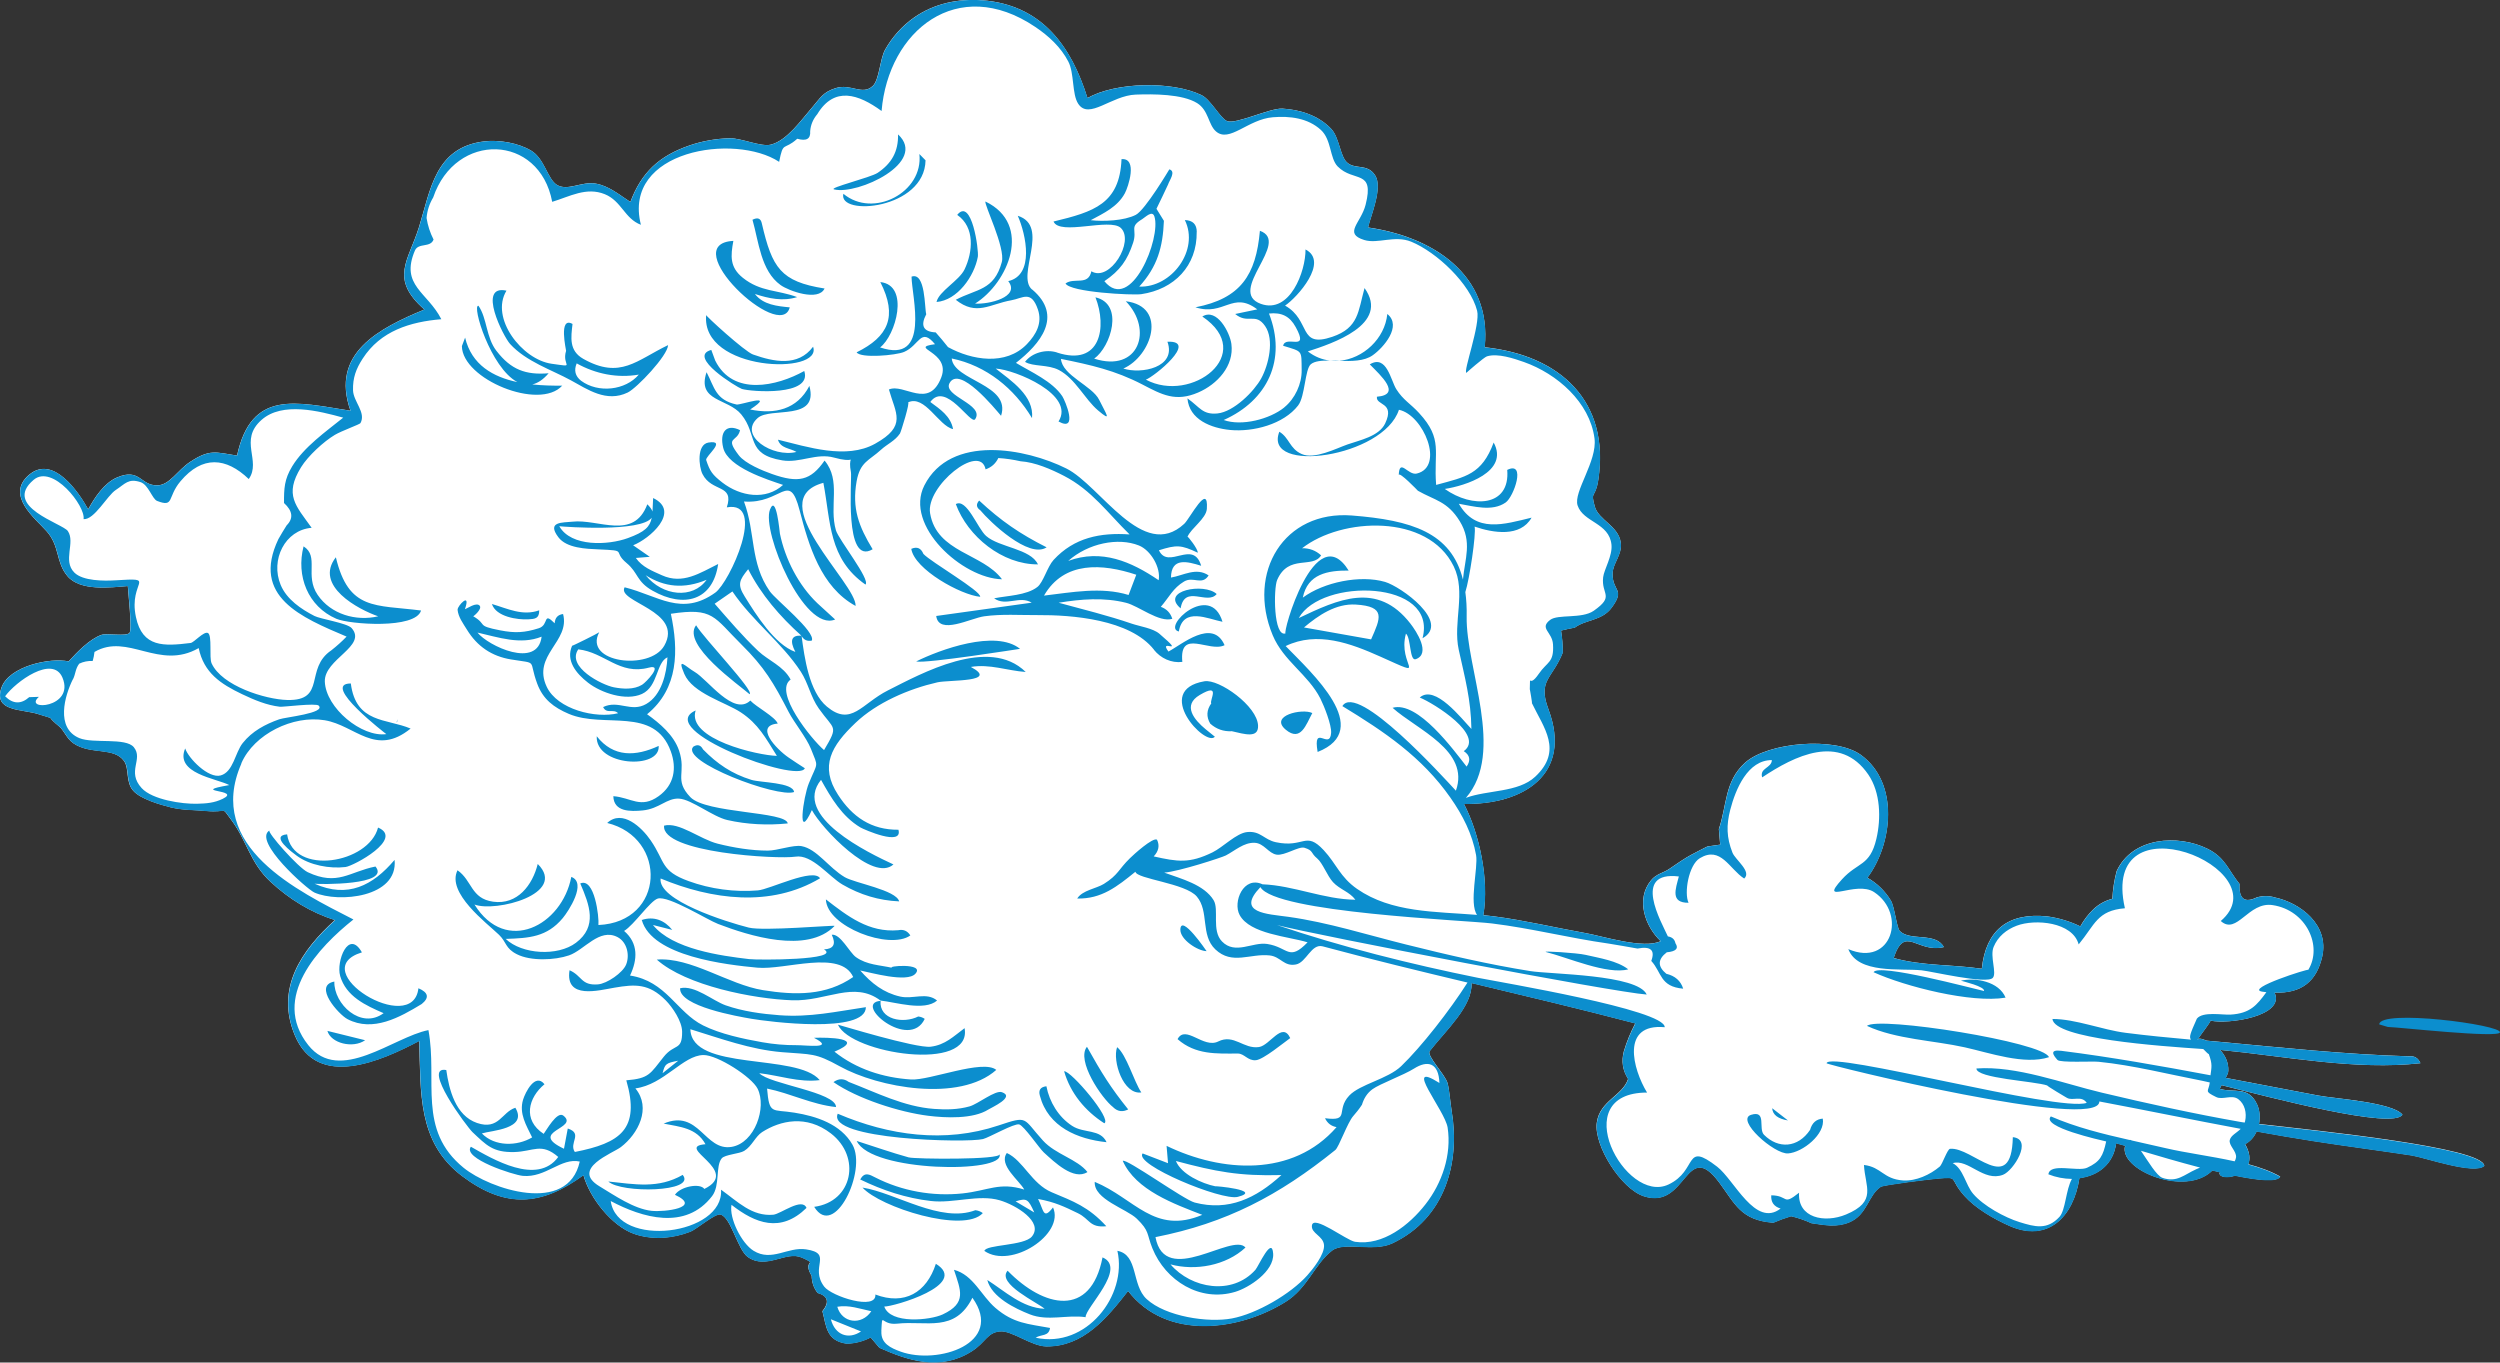
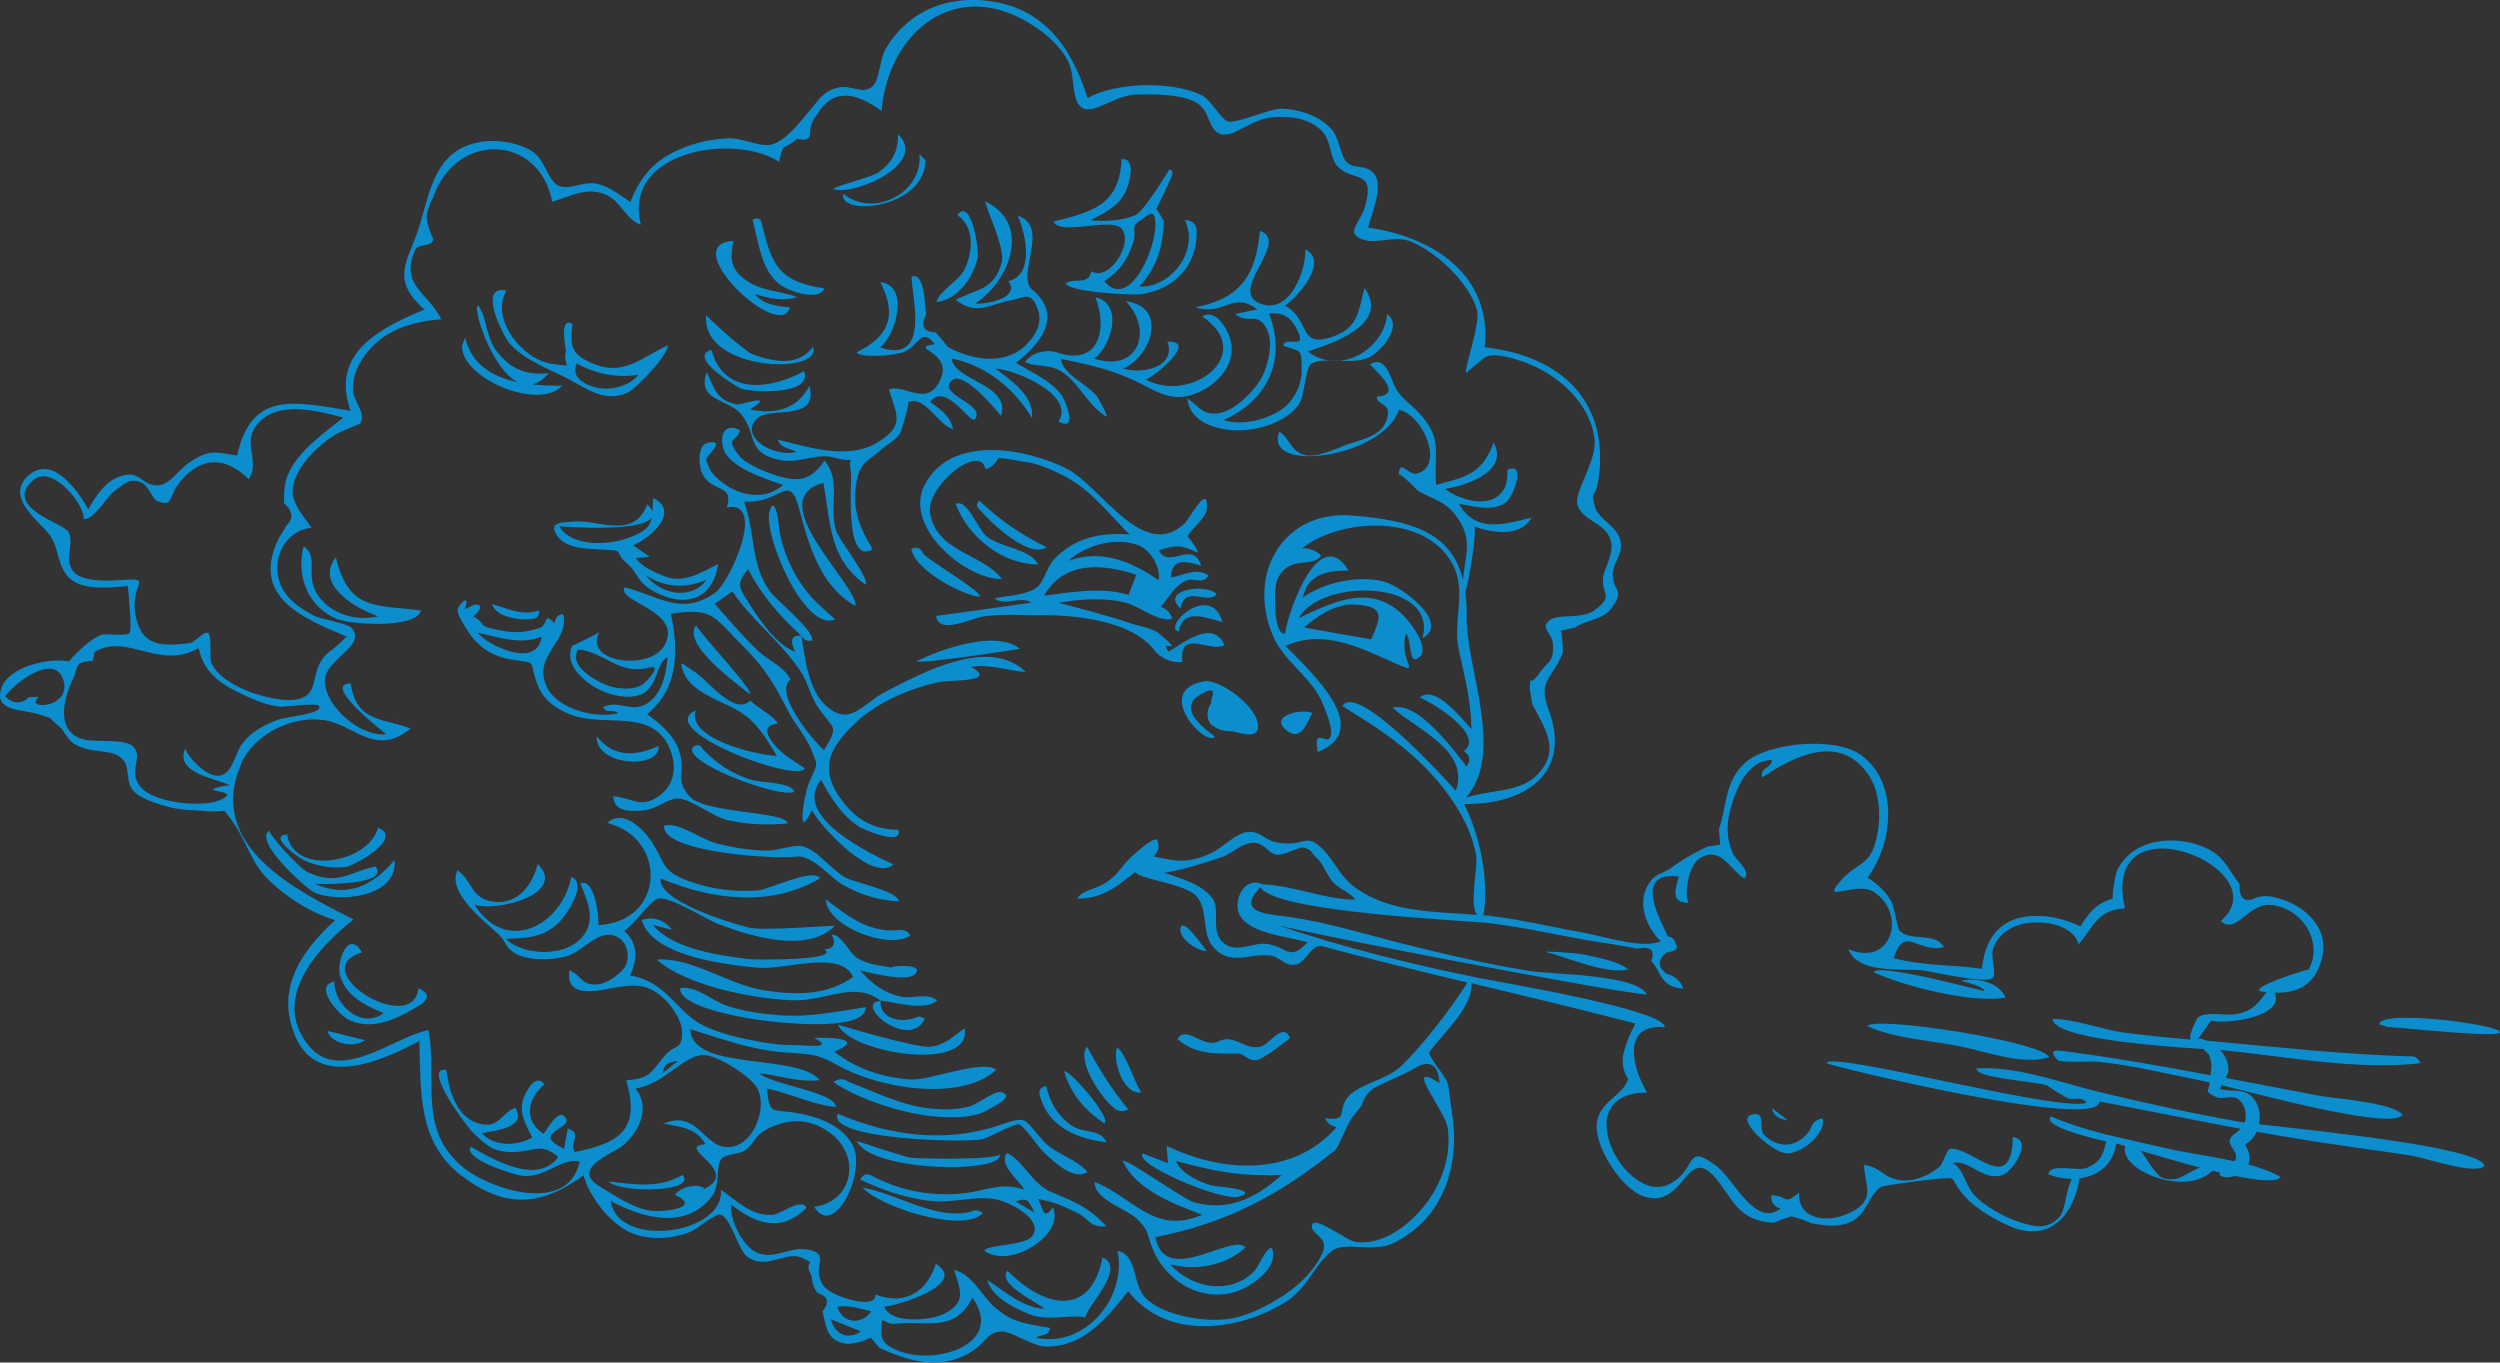
<svg xmlns="http://www.w3.org/2000/svg" id="_Слой_2" data-name="Слой 2" viewBox="0 0 396.36 216.02">
  <rect x="0" y="0" width="396.36" height="216.02" fill="#333333" stroke="none" />
  <defs>
    <style> .cls-1 { fill: #0c8ece; } .cls-2 { fill: #fff; } </style>
  </defs>
  <g id="_Слой_1-2" data-name="Слой 1">
    <g>
-       <path class="cls-2" d="m358.14,178.23c.22-1.08.13-2.23-.31-3.16-1.36-2.94-3.72-1.77-5.9-2.44.06-.17.16-.37.28-.59,7.99,2.01,27.21,7.08,28.68,4.68-1.57-1.96-10.88-2.55-13.35-3.03-4.21-.82-8.42-1.61-12.62-2.41-.68-.13-1.36-.26-2.05-.39.22-.41.4-.8.41-1.11.06-1.28-.47-2.43-1.3-3.32.03,0,.05,0,.08,0,10.24.99,21.43,3.26,31.68,2.1-.36-.83-.97-1.19-1.84-1.09-10.16-.3-20.15-1.38-30.26-2.32-.59-.05-1.18-.11-1.77-.16,0,0,0,0-.01,0-1.01-.42-1.39-.38-1.42-.12-.03,0-.05,0-.08,0,.65-.96,1.99-2.67,2.11-3.06,2.73.63,11.88-.69,10.14-4.44,4.44.16,6.71-1.96,7.56-5.72,1.13-5.02-3.47-8.51-7.53-9.37-.94-.29-1.89-.28-2.85,0-1.94.94-2.85.22-2.73-2.14-1.8-2.21-2.24-4.15-5.03-5.55-4.77-2.38-11.98-1.85-14.45,3.52-.38,1.44-.61,2.9-.68,4.38-1.14.3-2.14.85-3,1.66-.83.8-1.52,1.71-2.08,2.72-1.64-.79-3.35-1.31-5.15-1.57-6.37-.7-9.84,2.23-10.47,8.29-4.65-.69-9.43-.43-13.98-1.7,1.78-5.42,3.7-.7,7.96-1.74-1.29-2.4-5.36-.89-6.99-2.55-.48-.49-.82-3.86-1.42-4.84-.92-1.51-2.18-2.72-3.71-3.61,3.99-5.31,5.11-15.01-1.04-19.47-4.07-2.95-14.79-2-18.37,1.26-3.26,2.96-2.86,6.81-4.14,10.5l.21,2.47c-.65.09-1.3.18-1.94.28.13-.14-2.47,1.24-2.64,1.33-.84.43-2.62,1.63-3.41,2.19-1.03.72-2.1.8-2.97,1.86-2.47,3-.96,7.29,1.53,9.64-2.67,1.31-9.19-.79-11.89-1.27-4.84-.86-9.6-2.01-14.48-2.65-.58-.08-1.16-.14-1.75-.2.95-5.58-.59-12.85-3.07-17.64,9.33.15,17.28-4.62,13.38-15.04-1.72-4.59.62-4.77,2.29-8.96,0-1.17-.09-2.33-.28-3.48.72-.19,1.44-.34,2.17-.47,1.76-1.31,4.33-1.07,5.87-3.18,2.18-2.99.13-2.47.13-5.34,0-1.67,1.56-3.01,1.3-4.95-.36-2.66-3.52-3.57-4.12-5.73-.73-2.64.09-1.11.57-4.29,1.83-12.3-5.95-19.67-18.02-20.96,1.18-11.62-8.4-17.54-18.5-18.99.45-1.91,2.38-6.32,1.13-8.26-1.24-1.94-3.19-.85-4.49-2.07-1.06-.99-1.19-3.91-2.46-5.28-1.98-2.12-4.92-3.07-7.75-3.23-1.97-.11-7.36,2.53-8.77,1.98-1.05-.4-2.61-3.42-4.04-4.11-4.67-2.28-13.62-2.09-18.1.45-2.56-8.21-7.23-14.77-16.69-15.5-3.8-.29-7.63.52-10.79,2.73-1.86,1.3-3.5,3.12-4.6,5.1-.83,1.49-.92,4.79-1.96,5.76-1.66,1.56-3.48-.42-5.85.33-2.06.64-2.46,1.57-3.81,3.13-1.66,1.91-3.94,5.2-6.5,5.84-1.56.39-4.7-1.05-6.5-1.01-2.15.05-4.33.43-6.37,1.13-4.82,1.66-7.63,4.26-9.4,8.97-1.76-1.14-3.43-2.57-5.53-2.92-2.19-.37-4.47,1.26-6.15.19-1.45-.93-1.95-4.16-4.05-5.41-2.04-1.22-5.09-1.75-7.43-1.47-7.81.95-8.51,7.67-10.34,13.56-1.69,5.43-4.74,8.17.84,13.1-7.2,3-14.95,6.92-11.71,16.05-8.71-1.37-15.7-3.4-17.99,7.11-3.45-.56-4.35-1.03-7.44,1-1.98,1.3-3.25,3.7-5.21,3.72-2.69.03-2.75-2.81-6.38-1.25-2.03.87-3.55,3.19-4.57,5.05-1.54-2.8-5.58-8.68-9.36-5.48-3.83,3.25,1.02,6.97,2.76,8.94,2.13,2.39,1.43,4.87,3.3,7.11,2.02,2.44,6.85,1.82,9.58,1.59.03.67.73,6.96.27,7.44-.57.6-3.6,0-4.46.31-1.89.68-3.83,2.71-5.19,4.2-2.92-.64-9.48.75-10.66,4.19-1.3,3.82,3.27,3.33,5.9,4.18.74.24,1.35.43,1.85.57.18.28.59.69,1.35,1.31.9.74,1.22,1.99,2.35,2.75,2.74,1.84,6.43.53,8.01,2.81.84,1.21.2,3.28,1.44,4.69,1.19,1.34,4.31,2.22,5.94,2.63,1.89.47,3.72.4,5.62.58,3.61.34,2.23-.94,4.05,1.5,2.39,3.22,2.93,6.73,6.14,9.71,2.93,2.72,6.41,4.9,10.24,6.08-5.32,4.82-9.51,10.84-6.34,18.34,3.6,8.52,13.67,4,19.69.82.27,8.1-.31,16.08,6.82,21.44,6.89,5.18,12.57,4.72,19.22-.16.98,3.6,4.5,8.05,7.98,9.29,2.88,1.03,6.18.77,8.98-.33.97-.38,3.94-2.95,4.78-2.72,1.67.46,2.73,5.62,4.32,6.73,2.97,2.09,6.04-1.03,8.57.1,2.79,1.24-.05.21,1.56,2.91.01,1,.32,1.9.93,2.69,1.67.49,1.93,1.46.77,2.91.63,2.3.55,4.68,3.87,5.14,1.33-.04,2.59-.37,3.78-.99l1.39,1.64c4.59,2.06,9.69,3.71,14.64.55,2.22-1.41,2.42-2.97,4.47-3.15,1.89-.17,4.99,2.36,7.36,2.38,5.9.05,9.62-4.54,12.95-8.79,6.12,7.91,17.58,6.33,24.96,1.73,3.52-2.19,4.55-5.92,7.36-8.12,1.92-1.51,6.51.27,9.55-1.15,8.42-3.96,10.81-12.84,9.43-21.02-.22-1.31-.33-3.16-.64-4.36-.35-1.34-3.39-4.4-2.84-5.11,2.56-3.29,6.83-7.12,6.63-10.79,8.66,2.08,17.33,4.13,25.97,6.4-.75,1.42-1.36,2.91-1.82,4.45-.41,1.55-.19,3,.68,4.36-.89,2.71-4.51,3.44-4.97,6.96-.47,3.61,3.84,10.44,7.45,11.63,6.87,2.25,6.61-9.36,11.98-2.15,2.5,3.36,3.42,5.98,8.56,6.35.92-.4,1.86-.74,2.82-1.03,1.11.26,2.19.63,3.23,1.11,2.1.29,3.93.71,5.98-.14,2.88-1.19,2.97-4.27,4.99-5.63.45-.3,7.99-1.23,9.16-1.32,3.36-.26,1.58-.09,4.12,2.76,1.79,2,4.67,3.65,7.1,4.73,6.07,2.72,10.18-1.35,11.13-7.55,2.9-.37,5.38-2.15,5.82-5.53.3.07.79.21,1.43.4-1.11,3.8,9.57,8.19,13.83,3.91.41.1.82.2,1.23.3-.06.06-.1.1-.1.15,0,.63,1.24.78,2.46.38,3.75.77,6.68,1.05,7.17.15-1.44-.82-3.19-1.45-5.07-1.96.33-.8.26-1.86-.5-3.19.82-.42,1.44-1.15,1.82-2.01,2.95.54,5.91,1.04,8.88,1.51,5.22.82,10.47,1.49,15.69,2.29,2.02.31,10.01,3.12,11.53,1.65-.23-2.92-26.39-5.55-35.72-6.63Z" />
-       <path class="cls-1" d="m378.58,162.82c1.57.02,17.53,1.81,17.77.86.3-1.21-19.04-3.75-19.14-1.27l1.37.41Zm-60.61-4.65c-1.04-2.54-4.73-3.23-7.08-2.69.37.13,3.82.92,3.67,1.64-1.76-.38-16.79-4.44-17.52-2.98,4.99,2.27,15.52,4.95,20.94,4.03Zm-114.12-42.48c2.39,1.99,3.22-.83,4.21-2.64-1.58-.78-6.88.41-4.21,2.64Zm-12.55,35.11c-.06-.08-4.03-5.93-4.16-3.47-.09,1.62,2.77,3.45,4.16,3.47Zm-26.74-61.32c-1.15-2.5-6.13-2.67-8.22-4.51-1.36-1.2-3.07-6.02-4.8-5.05,1.89,5.16,7.39,9.59,13.02,9.56Zm-19.31,15.39c1.56.37,16.47-2.01,16.47-2-3.87-3.13-12.76.15-16.47,2Zm40.58-6.68h0c.08-.04.11-.15,0,0Zm0,0h0,0Zm0,0c.09-.2,0-.05,0,0h0Zm1.07,1.93c.67-3.97,4.66-1.97,6.92-1.54-1.95-6.46-9.71.92-6.92,1.54Zm-85.21,45.76s.03-.02.06-.02c-.02-.07-.03-.02-.06.02Zm30.18,2.32c.71,1.48.3,2.25-1.23,2.32,2.85,1.72-10.44,1.71-11.88,1.54-4.49-.53-12.12-1.56-15.24-5.41,1.02.26,2.04.52,3.06.78-1.21-1.53-2.94-2.21-4.83-1.57,1.62,5.78,13.44,7.1,18.33,7.56,4.38.41,13.18-2.93,15.19,1.48-4.3,2.98-9.15,2.91-14.31,2.08-5.46-.88-11.44-5.28-16.83-4.84,4.64,4.14,15.38,6.24,21.49,6.45,5.43.18,9.74-3.14,13.98.04h0c2.43.27,6.97,1.72,8.97,0-1.66-1.39-3.81-.17-5.84-.63-2.65-.6-4.57-2.11-6.35-4.14,1.54.3,7.42,2,8.75.52,1.61-1.79-4.86-1.2-3.64-.93-2.03-.46-4.01-.45-5.78-1.7-1.02-.72-2.47-3.75-3.84-3.55Zm-8.56-33.47c-.39-1.08-3.44-2.66-4.35-3.66-2.66,2.53-6.74-3.33-8.82-4.54-1.45-.84-2.86-2.53-1.65.31,1.33,3.1,6.48,4.47,8.96,6.1,2.79,1.84,3.93,4.05,5.72,6.9-2.95-.06-14.34-2.65-12.88-7.2-6.8,3.07,16.35,11.68,17.31,9.16-.87-.55-1.73-1.12-2.58-1.7-1.98-1.36-5.45-5.07-1.71-5.38Zm-18.02,16.16c-.51,4.32,18.04,5.37,20.83,4.93,2.63-.42,5.34,3.2,7.45,4.42,2.81,1.63,5.76,2.53,8.99,2.67-.47-1.8-6.99-2.88-8.63-3.84-2.55-1.51-4.41-4.47-6.85-4.92-1.29-.24-3.82.71-5.34.71-2.63,0-5.41-.46-7.96-1.1-2.81-.71-6.12-3.48-8.49-2.86Zm2.54,25.79c-.2,2.87,9.26,4.49,11.29,4.84,2.59.45,18.15,2.46,18.16-1.84-4.69.69-8.85,1.64-13.69,1.28-2.84-.21-5.83-.62-8.54-1.57-2.05-.72-4.9-3.25-7.22-2.71Zm25.02,5.78c2.03,4.6,21.38,7.62,20.08.55-1.77,1.31-3.06,2.65-5.37,2.94-2.33.29-14.68-3.52-14.71-3.49Zm-.45-64.25c-.94-.85-1.88-1.71-2.81-2.57-2.99-2.85-5.11-7-5.94-11.04-.04-.22-.58-6.4-1.58-3.79-1.33,3.45,5.39,19.48,10.33,17.41Zm-22.47,20.16c-2.21,2.3,13.35,8.18,15.97,7.2-.21-1.55-5.31-1.47-6.78-1.93-3.1-.96-5.42-2.54-7.66-4.83-.36-.69-.87-.84-1.52-.44Zm21.01,24.23c.15,4.33,10.1,8.06,13.39,5.71-.45-.72-1.09-1-1.92-.83-4.66.4-8.01-2.21-11.46-4.88Zm44.5,38.49c-.98-2.14-3.58-1.36-5.46-2.59-2.16-1.41-3.59-3.77-4.08-6.28-.95.11-1.29.62-1.03,1.51,1.31,4.96,6.01,6.88,10.57,7.36Zm-56.6-71.03c.86-.43-7.34-8.97-8.48-10.93-2.36,3.07,6.85,9.5,8.48,10.93Zm25.64-23.04c.51,3.27,7.88,7.32,10.92,7.6.19-.91-7.79-5.5-9-6.8-.38-.93-1.02-1.2-1.92-.8Zm-4.87,71.66c-4.5.37,4.57,7.99,7,2.86-.31-.22-.65-.34-1.03-.38-2.37,1.19-6.22.5-5.97-2.48Zm26.33-71.9c-4.26-2.15-7.23-4.19-10.7-7.42-.52.58-.46,1.1.18,1.54,1.52,1.83,7.68,7.73,10.51,5.88Zm-71.33,29.95c-.24,4.75,10.11,5.33,9.82,1.53-3.62,1.68-7.16,1.86-9.82-1.53Zm-88.46-3.47c.74.24,1.35.43,1.85.57.18.28.59.69,1.35,1.31.9.74,1.22,1.99,2.35,2.75,2.74,1.84,6.43.53,8.01,2.81.84,1.21.2,3.28,1.44,4.69,1.19,1.34,4.31,2.22,5.94,2.63,1.89.47,3.72.4,5.62.58,3.61.34,2.23-.94,4.05,1.5,2.39,3.22,2.93,6.73,6.14,9.71,2.93,2.72,6.41,4.9,10.24,6.08-5.32,4.82-9.51,10.84-6.35,18.34,3.6,8.52,13.67,4,19.69.83.27,8.1-.31,16.08,6.82,21.44,6.89,5.18,12.57,4.72,19.22-.16.98,3.6,4.5,8.05,7.97,9.29,2.89,1.03,6.18.77,8.98-.33.97-.38,3.94-2.95,4.78-2.72,1.67.46,2.73,5.62,4.32,6.73,2.97,2.09,6.04-1.03,8.57.1,2.79,1.24-.05.21,1.56,2.91.01,1,.32,1.9.93,2.69,1.67.49,1.93,1.46.77,2.91.63,2.3.54,4.68,3.87,5.14,1.33-.04,2.59-.37,3.78-.99l1.39,1.64c4.59,2.06,9.69,3.71,14.64.55,2.22-1.41,2.42-2.97,4.47-3.15,1.89-.17,4.99,2.36,7.36,2.38,5.9.05,9.62-4.54,12.95-8.79,6.12,7.91,17.58,6.33,24.96,1.73,3.52-2.19,4.55-5.92,7.36-8.12,1.92-1.51,6.51.27,9.55-1.15,8.42-3.96,10.81-12.84,9.43-21.02-.22-1.31-.33-3.16-.64-4.36-.35-1.34-3.39-4.4-2.84-5.11,2.56-3.29,6.83-7.12,6.63-10.79,8.66,2.07,17.33,4.13,25.97,6.4-.75,1.42-1.36,2.91-1.82,4.45-.41,1.55-.19,3,.68,4.36-.89,2.71-4.51,3.44-4.97,6.96-.47,3.61,3.84,10.44,7.45,11.63,6.87,2.25,6.61-9.36,11.98-2.15,2.5,3.36,3.42,5.97,8.56,6.35.92-.4,1.86-.74,2.82-1.03,1.11.26,2.19.63,3.23,1.11,2.1.29,3.93.71,5.98-.13,2.88-1.19,2.97-4.27,4.99-5.63.45-.3,7.99-1.23,9.16-1.32,3.36-.26,1.58-.09,4.12,2.76,1.79,2,4.67,3.65,7.1,4.73,6.07,2.72,10.18-1.35,11.13-7.55,2.9-.37,5.38-2.15,5.82-5.53.3.07.79.21,1.43.4-1.11,3.8,9.57,8.19,13.83,3.91.41.1.82.2,1.23.3-.06.06-.1.1-.1.15,0,.63,1.24.78,2.46.38,3.75.77,6.68,1.05,7.17.15-1.44-.82-3.19-1.45-5.07-1.96.32-.8.26-1.86-.51-3.19.82-.42,1.44-1.15,1.83-2.01,2.95.54,5.91,1.04,8.88,1.51,5.22.82,10.47,1.49,15.69,2.29,2.02.31,10.01,3.12,11.53,1.65-.23-2.92-26.39-5.55-35.72-6.63.22-1.08.13-2.23-.31-3.16-1.36-2.94-3.72-1.77-5.9-2.44.06-.17.16-.37.28-.59,7.99,2.01,27.21,7.08,28.68,4.68-1.57-1.96-10.88-2.55-13.35-3.03-4.21-.82-8.42-1.61-12.62-2.41-.68-.13-1.36-.26-2.05-.39.22-.41.4-.8.41-1.11.06-1.28-.47-2.43-1.3-3.32.03,0,.05,0,.08,0,10.24.99,21.43,3.26,31.68,2.1-.36-.83-.97-1.19-1.84-1.09-10.16-.3-20.15-1.38-30.26-2.32-.59-.05-1.18-.11-1.77-.16,0,0,0,0-.01,0-1.01-.42-1.39-.38-1.42-.12-.03,0-.05,0-.08,0,.65-.96,1.99-2.67,2.11-3.06,2.73.63,11.88-.69,10.14-4.44,4.44.17,6.71-1.96,7.56-5.72,1.13-5.02-3.47-8.51-7.53-9.37-.94-.29-1.89-.28-2.85,0-1.94.94-2.85.22-2.73-2.14-1.8-2.21-2.24-4.15-5.03-5.55-4.77-2.38-11.98-1.85-14.45,3.52-.38,1.44-.61,2.9-.68,4.38-1.14.3-2.14.85-3,1.66-.83.8-1.52,1.71-2.08,2.72-1.64-.79-3.35-1.31-5.15-1.57-6.37-.7-9.84,2.23-10.47,8.29-4.65-.69-9.43-.43-13.98-1.7,1.78-5.42,3.7-.7,7.96-1.74-1.3-2.4-5.36-.89-6.99-2.55-.48-.49-.82-3.86-1.42-4.84-.92-1.51-2.18-2.72-3.71-3.6,3.99-5.31,5.11-15.02-1.04-19.48-4.07-2.95-14.79-2-18.37,1.26-3.26,2.96-2.86,6.81-4.14,10.5l.21,2.47c-.65.09-1.3.18-1.94.28.13-.14-2.47,1.24-2.64,1.33-.84.43-2.62,1.63-3.41,2.19-1.03.72-2.1.8-2.97,1.86-2.47,3-.96,7.29,1.53,9.64-2.67,1.31-9.19-.79-11.89-1.27-4.84-.86-9.6-2.01-14.48-2.65-.58-.08-1.16-.14-1.75-.19.95-5.58-.59-12.85-3.07-17.64,9.33.15,17.28-4.62,13.38-15.04-1.72-4.59.62-4.77,2.29-8.96,0-1.17-.09-2.33-.28-3.48.72-.19,1.44-.34,2.17-.47,1.76-1.31,4.33-1.07,5.87-3.18,2.18-2.99.13-2.47.13-5.34,0-1.67,1.56-3.01,1.3-4.95-.36-2.66-3.52-3.57-4.12-5.73-.73-2.64.09-1.11.57-4.29,1.83-12.3-5.95-19.67-18.02-20.96,1.18-11.62-8.4-17.54-18.5-18.99.45-1.91,2.38-6.32,1.13-8.26-1.24-1.94-3.19-.85-4.49-2.08-1.06-.99-1.19-3.91-2.46-5.28-1.98-2.12-4.92-3.07-7.75-3.23-1.97-.11-7.36,2.53-8.77,1.98-1.04-.4-2.61-3.42-4.04-4.11-4.67-2.28-13.62-2.09-18.1.45-2.56-8.21-7.23-14.77-16.69-15.5-3.8-.29-7.63.52-10.78,2.73-1.86,1.3-3.5,3.12-4.61,5.1-.83,1.49-.92,4.79-1.96,5.76-1.66,1.56-3.48-.42-5.85.33-2.06.64-2.46,1.57-3.81,3.13-1.66,1.91-3.94,5.2-6.5,5.84-1.56.39-4.7-1.05-6.5-1.01-2.15.05-4.33.43-6.37,1.13-4.82,1.66-7.63,4.25-9.4,8.97-1.76-1.14-3.43-2.57-5.53-2.92-2.19-.37-4.47,1.26-6.15.19-1.45-.93-1.95-4.16-4.05-5.41-2.04-1.22-5.09-1.75-7.43-1.47-7.81.95-8.51,7.67-10.34,13.56-1.69,5.43-4.74,8.17.84,13.1-7.2,3-14.95,6.92-11.71,16.05-8.71-1.37-15.7-3.4-17.99,7.11-3.45-.56-4.35-1.03-7.44,1-1.98,1.3-3.25,3.7-5.21,3.72-2.69.03-2.75-2.81-6.38-1.25-2.04.87-3.55,3.19-4.57,5.05-1.54-2.8-5.58-8.68-9.36-5.48-3.83,3.25,1.02,6.97,2.76,8.94,2.13,2.39,1.43,4.87,3.3,7.11,2.02,2.44,6.85,1.82,9.58,1.59.03.67.73,6.96.27,7.44-.57.6-3.6,0-4.46.31-1.89.68-3.83,2.71-5.19,4.2-2.92-.64-9.48.75-10.66,4.19-1.3,3.82,3.27,3.33,5.9,4.18Zm48.26-47.04c-2.77,2.23-6.2,4.63-8.08,7.71-1.26,2.07-1.31,3.52-1.3,5.82,1.38,1.26,1.52,2.44.42,3.54-.45.71-.89,1.44-1.31,2.18-4.36,9.14,3.67,12.43,10.81,15.46-.75.78-1.56,1.5-2.41,2.17-4.32,2.91-.73,8.03-7,7.88-3.47-.09-10.36-2.23-11.99-5.81-.42-.91.12-4.45-.58-4.81-.65-.33-2.21,1.52-2.75,1.58-4.22.52-7.65.75-8.67-4.12-1.23-5.82,3.64-6.23-3.33-5.81-1.68.1-5.08.13-6.44-1.24-1.88-1.89.2-4.76-1.02-6.57-.82-1.21-10.43-3.88-5.43-8.12,3-2.55,8.27,4.16,7.92,6.23,1.72.12,3.72-3.72,5.11-4.63,1.49-.97,1.98-1.88,3.92-1.24,1.26.41,1.85,2.67,2.63,2.98,2.76,1.07,1.58-.59,3.7-3.11,3.47-4.13,7.23-3.81,10.83-.36,2.05-2.9-1.66-6.14,2.04-9.39,3.31-2.91,9.12-1.39,12.95-.34Zm285.02,116.23c2.57.76,5.99,1.78,9.38,2.66-.53.22-.86.38-.64.28-1.9.85-3.02,2.14-5.33,1.35-.92-.32-2.26-2.62-3.41-4.29Zm-137.07-35.81c6.59,1.7,53.45,10.68,58.72,11.04-1.45-3.21-15.24-3.2-18.47-3.72-6.65-1.06-13.15-2.58-19.68-4.21-6.16-1.53-12.36-3.51-18.66-4.39-3.39-.47-8.38-.6-4.44-4.71,2.33,4.06,32.43,5.23,36.72,5.76,6.2.76,12.24,2.31,18.42,3.18,1.55.25,3.1.52,4.65.8,2.09-.41,2.82.25,2.18,1.96,1.69,1.84,1.34,4.07,5.06,4.4-.39-1.24-1.28-2.03-2.67-2.36-1.41-1.16-1.39-2.29.07-3.41,1.46-.13,1.92-.61,1.37-1.44-.12-.61-.52-.97-1.2-1.08-1.01-2.25-5.75-10.41,1.74-9.5-.52,2.02-1.38,4.19,1.54,4.17-.73-1.53,0-5.98,1.79-7.07,3.32-1.99,4.66,1.69,7.03,3.23,1.24-1.11-1.41-2.97-1.86-4.11-.94-2.4-.98-4.35-.35-6.79.85-3.28,2.77-7.9,6.6-7.88-.05,1.29-1.98,1.23-1.54,2.74,5.12-3.41,12.32-7.05,16.84-.43,1.93,2.84,2.03,6.94,1.27,10.17-1.03,4.38-2.93,3.64-5.46,6.43-3.81,4.2,2.22.11,5.1,2.02,5.24,3.47,2.79,11.99-4.09,9.04,1.52,3.97,8.27,3.02,11.63,3.36,1.52.15,10.32,2.24,11.27,1.2.69-.75-.49-3.41.14-4.92.68-1.64,2.02-2.74,3.67-3.36,2.91-1.1,8.84-.59,9.81,2.97,2.59-3.13,2.92-5.37,7.33-5.73-4.09-18.04,24.85-6.22,15.2,2.02,2.56,2.31,4.37-3.11,8.22-2.52,5.39.81,7.95,6.54,5.65,10.27.17-.27-10.09,3-7.31,3.45.23.04.45.06.67.09-1.53,2.08-2.58,3.36-5.68,3.55-1.31.08-4.38-.54-5.34.64-1.1,2.46-1.25,2.92-.93,3.33-3.45-.31-6.91-.64-10.34-1.08-3.79-.48-7.9-2.19-11.63-2.2.29,3.14,16.83,4.29,23.91,4.77.46.5.92.9.87.77.63,1.68.43,2.13.28,3.39-7.86-1.47-15.71-2.88-23.66-3.88-1.87-.23-1.34.63-.6,1.45.42.47,5.5.18,6.53.29,5.48.55,11.05,1.98,16.45,3.02.27.05.67.14,1.17.26-.19,1.51-.98,1.33,1.01,2.31,1.03.51,2.47-.44,3.51.34,1.03.77,1.36,2.18,1.08,3.47-.02.08-.04.16-.07.24-.27-.04-.49-.07-.65-.1-7.42-1.3-14.7-2.91-22.02-4.65-6.14-1.46-13.51-4.29-19.86-3.83-.04,1.58,9.21,1.99,11.28,2.71-.49-.14,3.22,2.04,3.06,1.94.9.55,2.3-.44,3.15.8-4.37,1.53-40.89-8.36-41.25-6.28-.04.26,43.25,10.86,43.25,6.06,7.48,1.41,14.93,2.95,22.41,4.34-.66.66-1.54,1.03-1.73,1.76-.22.86,1.11,1.78.99,2.77-.03.22-.11.43-.22.62-3.74-.83-7.76-1.34-10.91-2.08-1.79-.42-3.59-.81-5.38-1.22-.15-.09-.28-.12-.4-.09-4.24-.96-8.46-2-12.45-3.73-1.6,1.67,7.87,3.75,8.77,3.97-.5,2.31-.96,3.22-3.03,4.17-1.45.67-5.91-.84-6.13,1.04,1.2.48,2.48.72,3.73.73-.96,1.67-1.01,4.96-1.97,6.01-1.96,2.14-3.94,1.58-6.33.84-2.36-.73-5.75-2.59-7.36-4.49-1.23-1.44-1.54-3.97-3.24-4.86,2.47-.73,4.88,3.01,7.96,1.85,1.66-.62,4.83-5.64,1.57-5.97-.2,9.53-6.43,1.47-9.96,1.85-.41.04-1.22,2.46-1.61,2.8-1.53,1.3-3.79,2.35-5.85,2.21-3.14-.22-3.39-2.12-6.18-2.45.17,3.48,2.14,5.77-2.84,7.85-3.41,1.42-7.7.55-7.45-3.45-2.68,2.14-1.6.44-4.41.41-.07,1.09.42,1.78,1.48,2.1-4,3.09-7.33-4.53-10.05-6.63-5.35-4.14-2.98.58-7.73,2.82-6.85,3.23-16.32-14.58-3.39-14.58-2.27-3.73-4.2-11,2.8-10.36.1-2.77-26.11-7.13-29.59-7.83-10.66-2.16-21.65-4.9-31.98-8.4Zm-9.94-3.91c-1.53-2.49-5.15-3.41-7.84-4.38,2.34-.18,9.14-2.4,9.76-2.72,1.46-.76,2.86-2.08,4.58-2.01,1.5.07,2.19,1.69,3.49,1.88,1.27.19,3.5-1.37,4.41-1.09,1.46.46.91.78,2.02,1.7.86.71,1.58,2.75,2.5,3.75,1.08,1.17,2.62,1.52,3.55,2.79-5.02-.06-9.78-2.26-14.73-2.45-3.01-1.39-4.74,2.8-3.62,4.87,1.64,3.03,7.73,3.39,10.77,4.33-3,3.09-3.04.78-6.4.26-2.33-.36-5.07,1.76-7.17-.4-1.69-1.73-.42-5.06-1.33-6.54Zm-52.69,68.31c.18-3.25-.11-.89,2.49-1.18,4.68-.52,9.15,1.49,11.95-4.11,5.17,7.26-5.52,10.67-11.38,8.54-1.59-.58-3.16-1.29-3.05-3.25Zm-6.98-3.86c1.8-.33,3.62.33,5.39.71-1.56,2.32-4.66,1.87-5.39-.71Zm-1.02,1.98c1.68.68,3.28,1.33,4.78,1.93-1.99,1.35-4.13.58-4.78-1.93Zm-33.29-27.3c2.74-2.09,4.87-6.19,2.3-9.3,4.54-.6,7.54-5.26,10.8-5.29,2.2-.02,7.65,3.47,8.58,5.35,1.47,2.98-.45,8.59-4.12,9.21-4.3.72-5.17-6.08-10.78-3.69,2.59.52,5.21.67,6.63,3.27-5.12.42,5.81,4.16-.18,7.09-.68-.98-3.8-.39-4.66.93,4.41,2.04-1.7,2.76-3.71,2.54-2.82-.31-5.88-2.46-8.26-3.89-4.63-2.79,2.13-5.24,3.4-6.22Zm6.61-11.71c.37-1.48.53-1.61,2.48-1.98-.98.78-1.64,1.31-2.48,1.98Zm-66.78-49.15c2.02-4.63,8.19-7.65,13.21-6.81,4.87.82,8.04,5.85,13.62,1.32-3.81-1.62-8.66-.79-9.48-7.15-4.88,0,5.68,8.07,5.63,8.03-3.89.54-9.59-4.15-9.75-8.32-.13-3.59,6.79-5.63,4.24-8.5-.7-.78-4.95-1.43-5.88-1.91-2.11-1.08-4.4-2.62-5.36-4.92-1.66-3.98.68-8.71,4.91-9.06-2.51-3.52-4.39-5.2-1.68-9.6,1.1-1.79,3.6-4.09,5.37-5.14,1.06-.63,3.95-1.66,4.05-1.86.93-1.67-1.13-3.41-1.18-5.21-.05-1.97.48-3.39,1.53-5.01,2.83-4.41,7.56-5.84,12.47-6.25-2.18-4.3-6.55-5.34-4.19-10.88.55-1.29,2.45-.4,2.96-1.75-.55-1.08-.92-2.21-1.11-3.42.1-1.17.45-2.26,1.05-3.25,3.53-10.47,16.83-10.13,18.87.69,2.77-.84,5.41-2.4,8.34-1.21,2.66,1.08,3.13,3.87,5.72,4.85-2.98-11.86,14.92-14.57,21.92-9.98.67-3.4.69-1.7,2.87-3.66,1.46.42,2.14.02,2.05-1.2.08-1.01.46-1.91,1.13-2.7,2.69-4.46,6.52-3.18,10.19-.5,1.07-12.73,12.04-21.63,24.35-13.34,2.12,1.42,4.07,3.21,5.26,5.51.97,1.88.55,5.15,1.57,6.69,1.7,2.59,5.24-1.32,9.11-1.46,2.75-.1,7.39-.11,9.74,1.35,1.82,1.13,1.76,3.4,2.97,4.47,2.13,1.9,5.06-1.91,9.04-2.23,2.67-.22,5.56.12,7.62,2.02,1.69,1.56,1.38,4.48,2.65,5.78,2.54,2.58,5.88.38,4.43,6.07-.74,2.92-3.57,4.54-.22,5.59,2.14.67,4.83-.8,7.45.27,4.04,1.66,9.36,6.67,10.45,10.95.55,2.14-2.25,9.67-1.7,9.84-.03,0,2.79-2.47,3.25-2.61,1.71-.54,4.31.35,5.88.9,5.24,1.86,10.43,6.36,11.18,12.11.47,3.61-3.39,8.5-2.68,10.63.9,2.7,5.01,2.72,5.37,6.22.18,1.77-1.18,3.93-1.32,5.15-.33,2.8,1.89,2.95-1.5,5.33-1.88,1.31-5.66.5-6.9,1.44-1.78,1.36.33,1.88.45,3.88.18,2.96-.92,2.71-2.26,4.68-1.7,2.49-1.31-.44-1.42,2.44,0-.07.45,2.43.32,2.17,1.88,3.94,4.97,7.55.53,11.7-2.7,2.53-7.61,2.08-10.98,3.35,6.3-7.23-.03-20.57.12-28.75.03-1.42-.05-2.7-.21-3.88.64-1.96,1.74-9.19,1.47-10.38,2.92,1.01,7.26,1.73,9.03-1.42-4.38,1.06-8.82,2.51-11.53-2.2,2.34.4,5.29,1.29,7.42-.2,1.3-.9,3.29-6.64.25-5.17.49,5.89-5.55,6.11-9.9,3.02,3.16-.47,10.28-2.69,7.75-7.36-1.88,5.07-4.41,5.44-9.12,6.72-.43-5.25,1.15-7.21-2.7-11.39-1.38-1.51-2.52-2.05-3.62-3.79-.87-1.38-1.53-5.56-4.2-3.93,1.76,1.79,5.11,4.8,1.13,5.13-.21,1.44,2.93.81,1.31,4.23-.98,2.07-4.06,2.66-5.96,3.33-1.84.65-5.28,2.43-7.29,1.52-1.92-.86-1.94-2.58-3.53-3.53-2.66,6.77,16.5,4.09,18.96-3.48,3.91.81,7.29,9.04,2.83,10.11-1.4.34-2.75-2.54-2.86.25.03-.67,3.03,2.47,3.04,2.48,2.67,1.52,4.68,1.65,6.63,4.82,2.03,3.29.8,5.98.51,9.26-1.86-7.48-8.18-9.42-17.61-10.16-10.73-.84-16.72,9-12.55,18.99,1.71,4.09,5.61,6.2,7.56,10.04.6,1.19,1.79,4.2,1.7,5.45-.21,2.81-2.93-1.62-2.14,3.01,9.02-3.56-.94-12.53-5.07-16.79,5.02-2.42,10.32-.43,15.05,1.69,8.03,3.61,2.61,1.45,4.02-3.66.82.67.55,4.41,1.56,4.05,2.43-.86.1-4.42-.85-5.64-5.26-6.78-11.53-3.81-17.7-.88,3.56-6.41,22.09-6.1,19.62,3.2,4.53-2.52-3.47-8.21-5.94-8.93-3.93-1.15-9.71.03-13.04,2.49.76-3.78,3.97-4.31,7.27-4.29-5.32-8.54-10.6,10.17-9.99,9.96-1.95.67-1.93-7.11-1.35-8.46,1.8-4.16,5.64-1.74,6.97-3.91-.85-.78-1.86-1.15-3.01-1.13,6.26-4.9,19.93-5.54,24.03,2.86,2.01,4.11-.15,8.87.8,13.23.97,4.42,1.94,7.89,2.01,12.56-1.53-1.59-5.78-7.13-8.19-4.98,2.28.93,10.4,6,6.98,8.5.98.64,1.13,1.46.45,2.45-2.04-2.59-7.73-10.48-11.74-9.32,3.84,3.46,12.31,6.76,10.04,13.14-1.92-2.06-15.64-17.27-18-13.41,6.65,4.05,12.61,8.05,17.14,14.53,1.94,2.77,3.46,5.74,4.06,9.09.35,1.97-1.15,7.65.15,9.48-6.63-.54-13.56-.33-19.02-4.12-2.71-1.89-3.26-3.96-5.29-6.14-2.9-3.11-3.08-.3-7.58-1.26-1.89-.4-2.44-1.83-4.56-1.61-1.72.18-3.82,2.4-5.49,3.22-3.65,1.78-5.51,1.5-9.32.64.79-.84.97-1.73.52-2.65-.65-.42-3.74,2.39-4.28,2.93-1.83,1.78-1.83,2.63-4.14,4.08-1.18.74-3.42,1-4.23,2.32,3.87.08,6.33-1.9,9.23-4.25.17,1.15,7.94,1.81,9.73,3.93,2,2.35.55,6.11,2.94,8.38,2.67,2.53,5.53.61,8.62.96,1.76.2,2.26,1.81,4.17,1.43,1.64-.32,2.43-3.35,4.23-2.87,7.63,2.05,15.29,3.91,22.96,5.74-2.82,4.43-7.34,10.21-10.52,13.26-2.14,2.05-6.53,2.85-8.23,4.66-2.21,2.35.24,4.12-3.84,3.59.38.8.99,1.26,1.83,1.41-6.96,8-18.25,7.18-26.95,2.97.08.92.15,1.83.23,2.75l-4.03-1.55c-1.44,1.76,12.55,7.54,15.08,6.89,4.12-1.06-3.83-1.78-3.52-1.67-2.16-.43-5.46-1.94-6.28-4.02,6.27,1.68,10.04,2.42,16.73,2.23-4.06,3.7-8.37,5.76-13.75,4.36-1.74-.46-10.85-7.05-11.41-6.61,2.07,4.67,8.2,6.84,12.61,8.56-7.61,3.21-10.74-2.62-17.05-5.23-.18,2.77,5.05,4.27,6.67,5.84,2.05,1.99,1.54,2.37,2.47,4.69,2.08,5.15,7.55,8.57,13.12,6.91,2.16-.64,6.2-3.23,6.03-6.05-.18-2.9-2.33,2.01-2.82,2.56-3.67,4.1-10.14,2.99-13.46-.87,3.96,1.07,8.82.19,11.89-2.67-2.06-2.46-12.76,6.41-14.27-1.65,11.23-2.22,19.57-6.6,28.51-13.81.58-.47,1.93-4.35,2.84-5.38.46-.53.91-1.08,1.3-1.67.02-.05.04-.09.05-.13,0,.03-.01.06-.02.09.01-.02.03-.05.05-.07.29-.96.78-1.83,1.67-2.48,1.15-.84,4.98-2.25,6.59-3.27,2.16-1.37,3.9-.95,4.03,2.28-5.98-3.76.88,4.32,1.3,7.08.65,4.31-.89,8.8-3.5,12.14-2.55,3.28-6.75,6.63-11.18,5.96-1.37-.21-6.64-4.38-6.84-2.57-.14,1.25,1.79,1.62,1.92,3.08.13,1.48-1.81,3.87-2.66,4.82-2.65,2.97-8.03,6.08-11.93,6.82-3.81.72-10.52-.3-13.52-3.06-2.45-2.25-1.28-7.02-4.65-7.66,1.61,7.09-4.93,15.53-12.96,13.78.86-.57,2.1-.17,2.28-1.55-3.49-.65-5.77-.7-8.66-3.18-2.26-1.94-3.5-5.23-6.57-6.04,1.06,3.28,2.09,5.25-1.77,7.07-2.03.95-8.3,1.57-9.28-1.24,1.44.03,13.59-3.48,8.18-6.78-1.47,4.57-4.98,6.62-9.59,4.87.21,2.6-6.93.3-8.11-1.25-2.38-3.14,1.49-5.25-2.88-5.91-2.92-.44-5.43,2.02-8.33.22-1.9-1.18-3.89-5.16-3.49-7.28,3.77,2.95,7.79,4.51,11.89.49-.7-1.72-4.09.97-5.27,1.08-3.38.3-5.62-2.07-8.28-3.97.5,7.19-16.42,9.38-17.49,1.8,4.99,2.65,11.85,4.71,16.07-.78,1.3-1.69.51-4.75,1.53-5.99.5-.6,2.82-.72,3.56-1.18,1.23-.75,1.77-2.29,2.84-2.98,2.9-1.85,7.03-2.79,10.92.22,4.8,3.71,3.49,10.8-2.66,11.63,3.19,5.23,8.4-5.73,6.07-9.85-1.86-3.29-5.78-4.53-9.2-5.08-3.56-.58-3.99.38-4.34-3.82,3.72.76,7.12,2.53,10.93,2.93.01-2.37-10.57-3.63-12.17-5.37,3.22.36,6.3,1.51,9.59,1.1-3.62-4.34-20.34-1.32-20.51-8.07,4.76,1.46,9.53,3.23,14.53,3.64,4.73.39,5.23.07,9.15,2.24,6.14,3.41,18.99,5.75,24.82.57-2.13-1.75-10.58,1.71-13.52,1.52-4.43-.29-8.68-1.65-12.14-4.41,5.21-2.19-1.15-2.28-3.25-2.2,3.52,1.82-1.23,1.16-2.76,1.17-1.85.01-3.64-.15-5.46-.47-2.99-.53-6.62-1.3-9.35-2.66-4.19-2.09-5.84-7.03-11.59-7.91,1.2-2.51,1.35-5.11-.94-7.07,1.59-.96,4.12-4.75,5.33-5.13,1.67-.53,7.88,3.38,9.57,4.02,4.79,1.83,14.11,4.83,18.48.31-.04-.15-11.31.85-13.61.27-3.64-.92-14.45-4.33-13.98-7.79,8.09,3.36,17.43,4.64,25.28-.03-1.07-1.71-7.97,1.76-9.86,1.92-3.63.31-7.55-.22-10.97-1.47-4.5-1.63-3.68-3.05-6.03-6.47-1.4-2.04-4.48-4.98-6.89-2.75,9.61,2.36,9.19,15.71-1.39,16.18.13-1.22-.6-7.59-2.88-6.59,1.48,3.43,2.77,6.81-.69,9.41-2.9,2.18-8.55,1.84-11.13-.62,3.71-.12,6.53-.29,9.04-3.29.91-1.09,3.88-5.61,1.36-6.54-1.47,7.7-10.35,12.42-15.35,4.38,3.33,1.27,14.81-1.68,10.03-6.43-.83,3.34-3.21,6.52-7.08,5.98-3.54-.5-3.3-3.36-5.64-4.98-1.79,3.58,4.64,8.36,6.58,10.23,1.22,1.18.97,2.14,2.83,3.08,2.2,1.12,6.01.96,8.27.18,2.43-.84,4.82-4.4,7.7-2.89,1.49.78,1.96,2.85,1.35,4.35-.52,1.29-3.03,3.03-4.47,3.14-2.69.21-2.49-1.37-4.5-2.24-.74,4.69,4.65,3.18,7.13,2.76,3.28-.56,5.46-.68,8.13,2.02,1.09,1.11,2.57,3.31,2.59,4.95.03,3.1-1.19,1.84-2.9,3.97-2.18,2.73-2.3,3.45-5.95,3.75,2.24,7.75-.94,9.94-8.16,11.36-.99-1.44,1.35-2.91-1.12-3.72-.2,1.07-.4,2.14-.6,3.21-5.88-2.76,2.55-3.2-.11-5.26-.99-.76-2.71,2.39-3.11,2.9-3.4-2.22-2.41-5.77.13-7.87-1.49-1.87-3.05,1.33-3.39,2.43-.68,2.22.5,4.07,1.43,6-2.38,1.42-5.93,1.48-7.97-.63,1.46-.47,7.35-.68,5.31-4.07-2.15.68-2.61,3.6-6.08,2.41-3.41-1.17-4.43-5.28-4.87-8.39-3.96-.73,3.25,8.99,4.17,9.86,2.18,2.04,3.2,3.23,6.63,3.14,3.03-.08,4.27-1.55,6.95.78-3.33,4.58-10.42.33-13.85-1.62-1.39,1.85,6.74,4.48,8.24,4.62,3.64.33,6.06-2.93,9.02-2.27-1.86,8.53-14.28,4.36-18.42.98-7.37-6.01-4.08-13.81-5.57-21.82-5.56,1.08-14.08,8.63-19.05,2.38-6-7.55,1.71-15.59,7.16-19.92-8.81-4.53-23.51-11.52-17.78-24.68Zm176.67-25.15c4.85.29,3.93,2.15,2.44,5.52-3.55-.63-7.09-1.26-10.64-1.89,2.3-1.94,5.07-3.82,8.2-3.63ZM11.57,107.7c.44-.88.35-1.63.99-2.48.67-.32,1.38-.46,2.14-.43.13-.47.23-.95.28-1.43,5.3-3.09,10.22,3,16.52-.61.82,3.92,3.47,5.68,6.89,7.31,1.89.9,3.89,1.75,5.99,1.99.48.06,5.72-.62,6.15-.18,1.15,1.2-5.29,1.83-6.26,2.17-2.23.79-4.29,1.88-5.79,3.77-1.21,1.52-1.48,4.57-3.49,5.13-1.94.54-5.13-2.72-5.63-4.28-1.69,3.98,4.98,4.75,6.99,5.81-6.63,1.17,2.12.65-1.04,2.18-1.35.65-2.55.74-4.05.78-2.35.07-7.11-.63-8.8-2.48-2.43-2.66.31-4.56-1.24-6.48-1.28-1.58-6.44-.53-8.65-1.45-3.81-1.6-2.3-6.75-1.02-9.32Zm-10.76,2.69c1.65-2.29,7.56-6.63,9.1-2.94,2,4.83-6.35,5.32-3.74,3.03-.51.02-1.03.03-1.54.05-1.3,1.15-2.57,1.1-3.82-.14Zm62.31,3.62c-.43.69-.24.76,0,0h0Zm9.42-17.36c.13,1.22.85,2.13,1.49,3.18,1.63,2.66,3.94,4.22,6.99,4.72,4.41.72,2.7-.09,4.15,3.84.92,2.48,2.62,3.77,5.01,4.79,5.59,2.38,13.54-1.28,16.17,5.94.97,2.67.56,5.33-1.93,7.11-2.85,2.04-4.36.21-7.18,0,.06,2.5,2.72,2.45,4.66,2.26,2.64-.26,3.82-2,5.79-1.87,1.96.13,5.33,2.87,7.62,3.39,3.1.71,6.42.86,9.58.54-.23-1.93-12.94-1.56-15.44-4.17-2.65-2.77-.59-3.84-1.79-7.38-.83-2.45-3.04-4.32-5.07-5.76,5-4.09,5.01-10.1,3.77-15.93,6.78-1.03,6.77.5,11.21,4.89,3.61,3.57,5.09,6.07,7.45,10.65.89,1.73,2.83,4.07,3.55,5.88,1.22,3.07,1.09,1.96-.34,5.48-.86,2.1-1.94,9.53.49,4.22,1.5,2.84,9.69,11.55,12.93,8.62-3.89-1.8-16.14-7.65-11.48-13.41,1.61,2.89,3.31,5.79,6.23,7.54.56.33,6.79,3.07,6.04.37-4.32.04-7.32-2.05-9.58-5.55-2.95-4.55-1.05-7.75,2.76-11.38,3.38-3.23,8.47-5.41,13-6.44,1.87-.42,9.89.01,5.3-2.44,2.98-.51,5.76.59,8.7.8-5.84-5.74-16.6.28-21.85,2.92-4.18,2.11-5.81,5.79-9.67,2.57-2.83-2.36-3.56-7.79-4.01-11.18.37.62.91.86,1.62.71.62-1.43-5.73-6.47-6.67-7.82-3.16-4.52-2.23-9.26-4.09-14.23,5.99.46,7.16-4.98,8.82,1.39,1.45,5.58,3.36,12.15,8.88,15.17.18-3.55-14.99-16.85-5.11-19.52,1.18,6.22.81,12.02,6.67,16.13.85-.74-4.25-7.12-4.68-8.6-1.12-3.85.87-7.87-1.8-11.06-2.21,3.19-4.15,3.61-8.34,2.13-1.45-.51-4.25-1.65-5.26-2.97-2.32-3.02-.24-2.01.2-3.98-2.18-1.08-3.28.31-2.67,2.8.76,3.11,7.04,5.05,9.49,5.88-2.73,2.48-6.75,1.84-9.62-.37-1.61-1.25-1.98-1.8-2.57-3.57-.19-.58,3.35-3.23.38-2.78-1.93.3-1.54,3.86-.97,4.99,1.49,2.96,5.08,1.55,3.86,5.29,6.42-1.16.45,11.89-1.83,13.52-5.35,3.83-9.04.49-14.37-.85-1.34,2.35,9.46,3.71,6.28,9.27-2.28,4-12.88,2.71-10.31-2.14-.18.17-4.35,2.24-4.3,2.14-1.02,2.35.61,4.37,2.53,5.86,2.09,1.62,6,2.95,8.55,1.78,2.57-1.18,2.23-4.98,4.04-5.81-.13,2.55-.92,5.99-3.36,7.4-2.43,1.4-4.4-.69-6.84.49.55,1.17,1.65.21,2.37.98-3.54.88-9.61-.6-11.31-4.19-2.37-5.02,3.75-7.16,2.59-11.54-.84.11-1.28.6-1.33,1.47-1.93-1.93-.85.25-2.51.78-2.27.72-3.77.8-6.12.34-3.97-.77-1.92-.85-4.29-2.24.06.03,1.42-1.11,1.05-1.64-.49-.69-2.05.46-2.36.52,1-2.87-1.21-.49-1.15.05Zm29.25,11.92c-1.3.79-3.04.67-4.45.4-1.93-.37-7.56-3.25-5.66-6.02,4.21.47,6.52,4.15,11.19,2.9,2.36-.63-.44,2.34-1.08,2.72Zm25.25-7.79c-1.57-.09-1.88.77-.94,2.58-3.29-1.17-6.25-5.94-8.03-8.79-1.21-1.93-.86-2.58.55-4.33,2.05,4.05,5.06,7.52,8.42,10.53Zm-13.74-5.06c.94-.65,1.88-1.3,2.82-1.95,3.16,4.68,7.85,8.12,10.85,12.73,1.18,1.82,1.56,4.02,2.84,5.82,2.47,3.49,3.2,2.6.84,6.6-1.99-1.69-8.07-9.25-5.3-11.18-1.12-2.14-3.57-3.04-5.13-4.52-2.48-2.35-4.66-4.93-6.91-7.5Zm-37.6,4.57c3.32.75,6.81,2,10.17.65-.63,5.18-8.47,1.47-10.17-.65Zm107.24,2.72c1.07,1.35,2.77,2.15,4.51,1.93-.52-5.4,4.27-1.42,6.7-2.65-1.9-4.36-6.84-.06-8.9,1.01-1.71-2.3,3.04,1.01-1.43-2.82-1.03-.88-3.12-1.17-4.38-1.6-3.82-1.31-7.71-2.26-11.6-3.32,3.57-.58,7.15-.88,10.7.01,1.97.49,5.24,3.18,7.32,2.54-.29-.94-.9-1.57-1.82-1.9,1.34-1.56,1.94-2.97,3.68-4.01,1.49-.89,2.83.7,3.9-.97-1.97-1.34-3.99.01-5.97.34.04-3.25,2.6-2.55,4.79-1.87-1.28-4.26-5.23.7-6.7-2.46,2.82-.88,3.49-.87,6.16.39.03-.61-1.58-2.64-1.63-2.53.58-1.37,2.96-2.87,3.07-4.43.28-4.32-2.69,1.54-3.59,2.38-6.53,6.07-13.28-6.08-18.68-8.77-6.43-3.21-18.37-5.48-22.52,2.68-3.24,6.38,6.06,14.76,12.31,14.88-3.05-4.13-10.35-4.21-11.4-10.47-.71-4.27,7.93-11.25,8.8-6.96.92-.31,1.59-.91,2.02-1.79,1.19.07,2.37.25,3.52.51,2.31.15,4.87,1.27,6.9,2.32,4.38,2.26,6.95,5.92,10.39,9.28-4.62-.32-8.78.49-12.05,4.04-.99,1.08-1.63,3.57-2.58,4.3-1.72,1.34-4.85,1.37-6.85,1.79,1.9,1.36,4.01-.5,5.96.69-5.05.7-10.09,1.41-15.14,2.11.41,3.09,5.47.34,7.61.05,2.83-.39,5.68-.17,8.42-.19,5.47-.04,14.69.66,18.5,5.49Zm.76-11.02c-4.37-2.97-9.06-5-14.34-3.06,3.16-2.81,7.92-3.76,11.2-2.45,1.88.75,3.5,3.5,3.14,5.51Zm-18.18,2.44c3.18-5.51,9.24-5.1,14.63-3.31-.41,1.07-.81,2.14-1.22,3.21-4.34-1.34-9.02-.41-13.41.1Zm-1.89-48.52c-2.6-2.21,2.95-10.07-2.27-11.7,1.34,3.04,2.66,9.41-1.51,10.36,1.98,2.55-3.17,3.72-5.26,3.56,5.26-3.29,9.18-12.53,1.65-16.18-.28.36,3.2,7.34,2.59,9.6-1.23,4.54-3.98,4.22-7.3,5.98,3.29,2.62,5.39.68,8.79.08,1.86-.33,3.16-1.66,4.23,1.45.74,2.15-.28,3.98-1.74,5.5-3.34,3.48-8.75,2.54-12.51.47-.63-.8-1.28-1.58-1.95-2.33-1.96-.1-2.46-1.06-1.5-2.88-.28-.91-.09-6.76-2.33-5.96.02,3.14,3.09,13.95-4.99,11.22,2.48-1.85,4.75-9.85.04-10.36,2.78,5.46,1.26,8.67-3.76,11.14.64.98,6.22.49,7.54-.07,2.44-1.05,2.61-3.98,4.89-1.22-4.43.61,2.58,1.11,1,5.24-1.98,5.2-5.92.9-8.31,1.94,1.07,3.83,2.91,5.76-2.19,8.6-4.57,2.55-10.72.5-15.4-.64.4,1.39,1.92,1.33,2.93,1.94-3.75.96-9.3-2.6-6.14-5.38,2.03-1.79,9.74.59,8.19-5.09-1.93,3.76-5.52,4.55-9.39,3.74,4.25-2.78-1.55-.65-2.16-.79-3.34-.73-3.48-2.71-4.75-5.12-1.57,4.67,3.38,4.11,5.5,6.69,2.69,3.28.66,6.33,6.51,7.29,2.78.46,5.42-1.22,8.21-.44,1.54.43,2.3.42,2.65.32-.12.28-.2.85.02,1.99.2,1.04-1.17,14.95,3.44,12.22-2.19-3.61-3.3-6.46-2.54-10.78.55-3.09,1.96-3.25,3.87-5,.98-.9,2.21-1.39,3-2.57.16-.23,1.67-5.13,1.27-4.93,2.66-1.29,4.87,3.74,7.15,4.23-.38-2.07-2.06-3.15-3.61-4.3,2.47-3.37,6.44,3.78,7.12,2.72,1.53-2.34-5.22-3.66-4.06-5.73,1.58-2.83,7.15,4.02,8.16,5.2,1.63-4.98-7.53-5.56-7.82-9.09,5.5,1.15,9.89,4.73,12.73,9.46.36-3.54-3.31-5.93-5.76-7.86,3.12.19,12.67,4.16,9.96,8.39,3.21,1.77,1.03-3.35.6-4-1.58-2.38-4.99-3.86-7.35-5.29,3.83-2.98,7.56-7.4,2.58-11.63Zm48.74,11.3c-.52-.02-1.03-.04-1.52-.04.51.06,1.02.09,1.52.04Zm0,0c1.9.06,3.93.07,5.27-.89,1.7-1.2,4.69-4.63,2.31-6.54-.39,3.93-3.84,7.09-7.59,7.42Zm-6.54,7.04c1.08-1.4,1.06-5.75,2-6.51.64-.51,1.74-.59,3.02-.57-1.21-.15-2.41-.6-3.5-1.46,3.78-1.22,13.12-4.26,8.99-10.04-1.03,3.69-.9,6.3-5.12,7.73-5.46,1.86-3.31-2.59-7.48-4.95,1.92-1.28,7.02-6.97,3.24-8.9.04,3.46-2.48,10.26-7.07,8.63-5.53-1.97,4.84-9.81-.16-11.59-.62,7.02-3.05,10.74-10.22,12.13,4.52,1.46,5.9-2.65,9.8.33-1.16.24-2.33.49-3.5.73,2.02,1.68,3.21-.31,4.74,1.91,1.51,2.17.55,6.17-.6,8.28-1.11,2.05-4.35,5.32-6.96,5.58-2.38.23-2.79-1.02-4.75-2.39.28,3.38,3.77,4.72,6.79,5.01,3.63.34,8.45-.89,10.77-3.9Zm-2.22.35c-2.28,1.85-6.75,3.02-9.6,1.99,6.95-3.09,10.04-9.58,7.18-16.88,2-.22,3.3.43,4.23,2.14,2.26,4.1-1.6,1.16-1.99,2.97,3.16.97,2.89.66,2.94,3.84.04,2.21-1.06,4.55-2.76,5.93Zm-36-8.71c-1.81-.59-4.01.05-5.1,1.48,1.26.79,3.64.38,5.38,1.3,2.6,1.37,4.09,4.61,6.2,6.4,2.3,1.95,1.29.59.18-1.67-1.1-2.25-5.86-3.85-6.06-6.5,4.78.97,8.59,1.82,12.89,4.05,3.13,1.63,5.28,2.82,8.86,1.28,3.02-1.3,5.73-4.21,5.27-7.7-.24-1.8-2.29-5.77-4.61-4.35,8.73,5.91-1.72,13.88-8.95,10.01,1.32-.47,8.43-6.24,3.42-6.01,1.49,4.11-4.2,5.17-6.99,4.25,4.47-1.95,7.11-9.83.39-10.67,4.37,4.49,2.09,11.39-5.01,9.1,2.66-1.91,4.78-8.67.2-9.72,1.85,4.7.84,11.02-6.08,8.76Zm22.13-19.11c0-1.22-.63-1.85-1.89-1.89,2.34,4.76-2.1,10.75-7.23,10.55,2.9-3.19,3.74-6.28,3.91-10.43-.39-.64-.79-1.27-1.18-1.91.63-1.28,1.24-2.56,1.84-3.85.2-.65,1.31-2.08.2-2.4,0,0-3.82,6.44-5.31,7.21-1.84.95-5.17,1.08-7.15.85,2.04-1.1,4.23-2.1,5.4-4.25.56-1.03,2.08-5.64-.52-5.43-.29,7.1-4.39,8.35-10.78,9.89.99,2.3,8.93-.62,10.67,1.02,2.21,2.1-1.74,8.64-4.67,6.87-.5,2.35-2.69.93-4.1,1.93.72,1.4,10.63,1.9,12.01,1.7,5.24-.77,8.86-4.49,8.79-9.87Zm-14.65,7.8c2.5-1.69,3.65-3.34,4.56-6.1.7-2.13-.7-2.45,1.43-3.73.5-.3,1.6-1.47,1.94-.44,1.12,3.38-3.72,15.43-7.93,10.27Zm-38.7,142.42c3.53,1.72,7.26,2.96,11.19,3.41,3.61.42,7.58-1.1,10.93-.11,2.57.76,6.95,3.41,5.11,5.72-1.21,1.53-7.35,1.27-7.55,2.31,4.26,2.93,12.78-2.67,10.88-6.9-1.58,2.03-1.45.47-2.37-1.34,2.67.49,4.15,1.21,6.3,2.25,1.93.93,1.84,2.35,4.52,2.07-2.83-3.09-5.22-3.94-8.65-5.38-3.19-1.34-4.5-5.02-7.12-6.23-1.38,1.9,2.01,4.38,2.76,5.8-3.92-1.24-5.75.18-9.79.61-4.71.5-9.61-.37-13.83-2.53-.95-.49-1.69-.93-2.4.33Zm24.63,3.47c1.76-.55,2-.39,2.96,1.76-1.21-.72-2.09-1.24-2.96-1.76Zm-47.14-101.06c-2.92,1.43-5.62,3.3-8.95,1.79-1.52-.69-3.12-1.29-4.12-2.74.74-.06,1.48-.12,2.21-.18-.88-.61-1.76-1.22-2.64-1.83,2.55-.98,7.63-5.35,3.17-7.49-.04.83-.06,1.53-.1,2.14-.12-.34-.38-.72-.82-1.15-2.17,5.79-7.77,2.28-11.89,2.76-1.47.17-4.14-.08-2.21,2.47,1.31,1.74,4.44,1.84,6.36,1.92,4.82.21,2.09.2,4.47,2.18,1.87,1.56,1.51,2.9,4.1,4.37,4.97,2.82,9.57,1.57,10.4-4.22Zm-14.33-4.1c-3.12,1.14-8.99,1.44-10.88-1.88,1.06.11,12.96.96,14.66-1.35-.29,1.46-1.09,2.25-3.78,3.23Zm12.48,6.61c-2.19,3.09-6.98,2.61-9.66-.72,2.98,1.9,6.11,2.21,9.66.72Zm-6.1-37.21c-5,2.4-7.58,5.48-13.44,2.19-2.31-1.3-1.96-3.4-1.72-5.54-2.27-1.28-1,4.17-1.02,4.26-.75,2.45,1.74,2.61-2.29,2.05-4.69-.65-9.81-7.25-7.16-11.59-4.71-1.03-.5,7.27.57,8.45,2.55,2.8,6.57,4.09,9.63,5.76,2.66,1.45,5.65,3.57,9.02,1.94,1.46-.71,6.36-5.87,6.4-7.52Zm-4.65,4.68c-2.12,2.5-6.43,2.99-9.16.97-.92-.73-1.15-1.64-.69-2.75,3.03,1.68,6.42,2.37,9.85,1.78Zm91.33,57.41c-.49-.4-.98-.8-1.47-1.19-1.78-1.47-3.74-3.77-.92-5.43,3.45-2.04,1.49.86,1.82,1.34-.75,1.05-.81,2.12-.16,3.21.97.87,2.11,1.27,3.43,1.2,1.99.45,4.22,1.18,4.15-.87-.09-3.12-6.19-7.44-8.5-7.05-8.29,1.42.21,10.52,1.65,8.79Zm-59.79,59.77c-1.82,4.14,20.52,4.66,23.03,4.02.99-.25,4.96-2.54,5.74-2.32.77.22,3.21,3.81,3.89,4.43,1.66,1.51,4.75,4.53,6.93,3.12-1.62-2.06-5.06-2.79-7.06-5-3.25-3.57-2.24-3.99-7.06-2.38-8.49,2.84-17.34,1.6-25.45-1.86Zm-82.96-35.06c3.81,1.67,13.28.79,12.7-5.18-3.45,4.07-7.43,6.13-12.68,3.78.66.1,12.14.28,9.65-2.73-4.15.83-5.99,3.13-10.74.9-1.51-.71-6.49-6.35-6.07-6.62-2.69,1.67,5.96,9.33,7.14,9.85Zm4.06,13.19c.95,3.29,4.05,4.7,6.9,5.93-3.59,2.66-7.92-1.46-7.81-5.01-3.43.63.7,5.24,2.09,5.96,4.04,2.11,8.3-.3,11.76-2.4,1.24-1,1.06-1.83-.52-2.5-.86,7.79-18.22-2.84-8.96-5.69-2.14-3.77-4.11,1.47-3.45,3.72Zm111.69,52.8c-3.56-.16-6.25-2.77-9.08-4.57.69,2.74,4.41,4.53,6.74,5.45,2.87,1.13,5.9.02,8.85.45-.12-1.42,6.65-7.8,2.68-9.48-1.87,9.65-9.31,8-15.05,2.11-1.8,2.05,4.82,5.08,5.87,6.04Zm-98.86-110.71c-7.27-.93-11.48.05-13.5-8.44-3.53,4.52,3.61,8.3,6.71,9.36-3.52.83-7.51-.32-9.6-3.4-2.09-3.07.3-6.09-2.23-7.69-1.21,4.69.68,9.53,5.19,11.48,2.07.9,12.56,1.68,13.44-1.31Zm229.25,65.86c4.56,2.12,10.61,2.3,15.52,3.4,3.92.87,9.42,2.83,13.33,1.56-.78-2.39-27.16-6.56-28.85-4.96Zm-142.28,12.76c-1.87.52-3.72.54-5.62.4-4.8-.35-9.12-2.58-13.54-4.28-.79-.57-1.6-.56-2.42.03,3.8,2.64,10.46,4.77,15.03,5.34,2.72.34,7.1.55,9.53-.99.53-.34,4.3-2,2.15-2.75-1.05-.37-3.8,1.88-5.13,2.25Zm32.98-10.66c2.85,2.51,6.2,2.29,9.54,2.28,1.06,0,1.57,1.17,2.87,1.06,1.19-.1,4.48-2.83,5.45-3.51-1.26-2.71-3.21,1.16-4.95,1.42-2.45.37-3.97-2.13-6.47-.88-2.34,1.17-5.17-2.73-6.44-.38Zm-60.32-117.65c-3.09-1.15-5.81-.81-8.61-3.06-2.09-1.68-1.94-3.45-1.5-5.85-9.19.49,7.5,16.21,8.94,10.54-1.96-.19-4.21-.4-5.52-2.12,2.2.71,4.42,1.21,6.7.49Zm17.73,136.41c-2.79-.77-5.52-1.74-8.28-2.62,2.26,4.98,23.65,5.19,22.64,2.09.3.93-13.42.79-14.36.52Zm-84.17-52.31c-1.47,5.7-13.44,7.74-14.42,1.08-2.81.22.87,2.9,1.53,3.39,2.05,1.52,5.25,2.09,7.73,1.79,1.28-.16,9.33-4.49,5.15-6.26Zm59.46-74.99c-1.34-.47-7.64-6.24-7.44-6.27-.86,8.98,18.56,9.57,16.95,5.03-2.4,3.23-6.27,2.38-9.5,1.24Zm164.08,126.66c2.33-.16,5.96-3.08,5.51-5.52-1.03.08-1.7.67-2.01,1.78-1.92,2.87-5.03,3.07-7.31.78-.94-.95.48-3.95-2.05-3.16-2.5.78,3.68,6.28,5.87,6.12Zm-146.75,5.4c2.77,3.12,16.08,7.35,19.09,4.06-.35-.26-.74-.41-1.18-.46-5.52,2.1-12.53-2.72-17.91-3.59Zm18.3-147.56c.18-.99-.96-9.5-3.27-6.64,2.85,1.96,2.48,5.91,1.16,8.65-.86,1.78-4.09,3.48-4.44,5.16,3.32-.27,5.99-4.09,6.55-7.17Zm-37.43,20.95c1.52.47,11.24,1.16,9.91-2.84-4.34,2.42-11.3,4.04-14.12-1.66-.21-.56-.41-1.12-.62-1.68-3.93,1.05,4.15,5.97,4.82,6.17Zm13.13-15.92c-6.97-1.1-8.31-3.27-9.94-10.29-.16-.83-.66-1.03-1.49-.61.99,3.44,1.32,8.1,4.45,10.35,1.3.94,6.01,2.64,6.98.55Zm16.01-20.32l-.98-1c.68,6.08-7.32,10.26-12.05,6.3-.89,3.63,12.88,2.48,13.03-5.3Zm-68.03,30.21c-1.66-2.15-1.47-5.16-2.85-7.15-1.11-.19,1.9,9.84,6.17,12.1-3.84-.81-7.26-2.72-8.29-7.05-.17.45-.34.9-.51,1.34.05,5.24,12.28,10.28,15.91,6.27-1.5.02-3.13-.02-4.75-.19.84-.19,1.71-.74,2.59-1.77-3.64.3-5.97-.57-8.26-3.54Zm63.67-34.33c.06,2.75-1.03,4.62-3.23,6.1-1.13.76-7.87,2.39-6.91,2.63,3.75.91,14.95-4.31,10.13-8.73Zm34.13,154.27c.69.66,1.48.77,2.36.32-2.8-3.48-4.2-5.75-6.54-9.93-1.74,2.16,2.34,8.2,4.18,9.6Zm-7.8-5.73c1,3.49,3.34,6.3,6.37,8.25,1.27-.62-5.26-8.34-6.37-8.25Zm89.44-16.16c-1.76-1.37-4.62-1.79-6.75-2.29-1.33-.32-7.2-.68-6.25-.44,3.28.81,9.7,3.64,13,2.73Zm-70.97-57.23c.67-3.85,4.23-.45,5.72-2.27-1.94-1.83-9.03-.55-5.72,2.27Zm-6.23,76.75c-1.17-1.75-2.35-5.99-3.84-7.18-.78,2.2.99,7.59,3.84,7.18Zm-95.46-76.44c-2.65.95-5.01-.27-7.5-1,.65,2.03,4.06,2.53,5.78,2.43,1.01-.06,1.74-.09,1.72-1.43Zm-27.6,68.16c-2.05-.51-4.03-1-5.98-1.48.54,1.96,4.04,2.84,5.98,1.48Zm225.58,12.72c-.99-.76-1.72-1.34-2.5-1.94q.11,1.55,2.5,1.94Zm-187.02,9.68c2.01,1.9,14.04,1.71,11.79-1.05-3.89,2.23-7.57,1.49-11.79,1.05Z" />
+       <path class="cls-1" d="m378.58,162.82c1.57.02,17.53,1.81,17.77.86.3-1.21-19.04-3.75-19.14-1.27l1.37.41Zm-60.61-4.65c-1.04-2.54-4.73-3.23-7.08-2.69.37.13,3.82.92,3.67,1.64-1.76-.38-16.79-4.44-17.52-2.98,4.99,2.27,15.52,4.95,20.94,4.03Zm-114.12-42.48c2.39,1.99,3.22-.83,4.21-2.64-1.58-.78-6.88.41-4.21,2.64Zm-12.55,35.11c-.06-.08-4.03-5.93-4.16-3.47-.09,1.62,2.77,3.45,4.16,3.47Zm-26.74-61.32c-1.15-2.5-6.13-2.67-8.22-4.51-1.36-1.2-3.07-6.02-4.8-5.05,1.89,5.16,7.39,9.59,13.02,9.56Zm-19.31,15.39c1.56.37,16.47-2.01,16.47-2-3.87-3.13-12.76.15-16.47,2Zm40.58-6.68h0c.08-.04.11-.15,0,0Zm0,0h0,0Zm0,0c.09-.2,0-.05,0,0Zm1.07,1.93c.67-3.97,4.66-1.97,6.92-1.54-1.95-6.46-9.71.92-6.92,1.54Zm-85.21,45.76s.03-.02.06-.02c-.02-.07-.03-.02-.06.02Zm30.18,2.32c.71,1.48.3,2.25-1.23,2.32,2.85,1.72-10.44,1.71-11.88,1.54-4.49-.53-12.12-1.56-15.24-5.41,1.02.26,2.04.52,3.06.78-1.21-1.53-2.94-2.21-4.83-1.57,1.62,5.78,13.44,7.1,18.33,7.56,4.38.41,13.18-2.93,15.19,1.48-4.3,2.98-9.15,2.91-14.31,2.08-5.46-.88-11.44-5.28-16.83-4.84,4.64,4.14,15.38,6.24,21.49,6.45,5.43.18,9.74-3.14,13.98.04h0c2.43.27,6.97,1.72,8.97,0-1.66-1.39-3.81-.17-5.84-.63-2.65-.6-4.57-2.11-6.35-4.14,1.54.3,7.42,2,8.75.52,1.61-1.79-4.86-1.2-3.64-.93-2.03-.46-4.01-.45-5.78-1.7-1.02-.72-2.47-3.75-3.84-3.55Zm-8.56-33.47c-.39-1.08-3.44-2.66-4.35-3.66-2.66,2.53-6.74-3.33-8.82-4.54-1.45-.84-2.86-2.53-1.65.31,1.33,3.1,6.48,4.47,8.96,6.1,2.79,1.84,3.93,4.05,5.72,6.9-2.95-.06-14.34-2.65-12.88-7.2-6.8,3.07,16.35,11.68,17.31,9.16-.87-.55-1.73-1.12-2.58-1.7-1.98-1.36-5.45-5.07-1.71-5.38Zm-18.02,16.16c-.51,4.32,18.04,5.37,20.83,4.93,2.63-.42,5.34,3.2,7.45,4.42,2.81,1.63,5.76,2.53,8.99,2.67-.47-1.8-6.99-2.88-8.63-3.84-2.55-1.51-4.41-4.47-6.85-4.92-1.29-.24-3.82.71-5.34.71-2.63,0-5.41-.46-7.96-1.1-2.81-.71-6.12-3.48-8.49-2.86Zm2.54,25.79c-.2,2.87,9.26,4.49,11.29,4.84,2.59.45,18.15,2.46,18.16-1.84-4.69.69-8.85,1.64-13.69,1.28-2.84-.21-5.83-.62-8.54-1.57-2.05-.72-4.9-3.25-7.22-2.71Zm25.02,5.78c2.03,4.6,21.38,7.62,20.08.55-1.77,1.31-3.06,2.65-5.37,2.94-2.33.29-14.68-3.52-14.71-3.49Zm-.45-64.25c-.94-.85-1.88-1.71-2.81-2.57-2.99-2.85-5.11-7-5.94-11.04-.04-.22-.58-6.4-1.58-3.79-1.33,3.45,5.39,19.48,10.33,17.41Zm-22.47,20.16c-2.21,2.3,13.35,8.18,15.97,7.2-.21-1.55-5.31-1.47-6.78-1.93-3.1-.96-5.42-2.54-7.66-4.83-.36-.69-.87-.84-1.52-.44Zm21.01,24.23c.15,4.33,10.1,8.06,13.39,5.71-.45-.72-1.09-1-1.92-.83-4.66.4-8.01-2.21-11.46-4.88Zm44.5,38.49c-.98-2.14-3.58-1.36-5.46-2.59-2.16-1.41-3.59-3.77-4.08-6.28-.95.11-1.29.62-1.03,1.51,1.31,4.96,6.01,6.88,10.57,7.36Zm-56.6-71.03c.86-.43-7.34-8.97-8.48-10.93-2.36,3.07,6.85,9.5,8.48,10.93Zm25.64-23.04c.51,3.27,7.88,7.32,10.92,7.6.19-.91-7.79-5.5-9-6.8-.38-.93-1.02-1.2-1.92-.8Zm-4.87,71.66c-4.5.37,4.57,7.99,7,2.86-.31-.22-.65-.34-1.03-.38-2.37,1.19-6.22.5-5.97-2.48Zm26.33-71.9c-4.26-2.15-7.23-4.19-10.7-7.42-.52.58-.46,1.1.18,1.54,1.52,1.83,7.68,7.73,10.51,5.88Zm-71.33,29.95c-.24,4.75,10.11,5.33,9.82,1.53-3.62,1.68-7.16,1.86-9.82-1.53Zm-88.46-3.47c.74.24,1.35.43,1.85.57.18.28.59.69,1.35,1.31.9.74,1.22,1.99,2.35,2.75,2.74,1.84,6.43.53,8.01,2.81.84,1.21.2,3.28,1.44,4.69,1.19,1.34,4.31,2.22,5.94,2.63,1.89.47,3.72.4,5.62.58,3.61.34,2.23-.94,4.05,1.5,2.39,3.22,2.93,6.73,6.14,9.71,2.93,2.72,6.41,4.9,10.24,6.08-5.32,4.82-9.51,10.84-6.35,18.34,3.6,8.52,13.67,4,19.69.83.27,8.1-.31,16.08,6.82,21.44,6.89,5.18,12.57,4.72,19.22-.16.98,3.6,4.5,8.05,7.97,9.29,2.89,1.03,6.18.77,8.98-.33.97-.38,3.94-2.95,4.78-2.72,1.67.46,2.73,5.62,4.32,6.73,2.97,2.09,6.04-1.03,8.57.1,2.79,1.24-.05.21,1.56,2.91.01,1,.32,1.9.93,2.69,1.67.49,1.93,1.46.77,2.91.63,2.3.54,4.68,3.87,5.14,1.33-.04,2.59-.37,3.78-.99l1.39,1.64c4.59,2.06,9.69,3.71,14.64.55,2.22-1.41,2.42-2.97,4.47-3.15,1.89-.17,4.99,2.36,7.36,2.38,5.9.05,9.62-4.54,12.95-8.79,6.12,7.91,17.58,6.33,24.96,1.73,3.52-2.19,4.55-5.92,7.36-8.12,1.92-1.51,6.51.27,9.55-1.15,8.42-3.96,10.81-12.84,9.43-21.02-.22-1.31-.33-3.16-.64-4.36-.35-1.34-3.39-4.4-2.84-5.11,2.56-3.29,6.83-7.12,6.63-10.79,8.66,2.07,17.33,4.13,25.97,6.4-.75,1.42-1.36,2.91-1.82,4.45-.41,1.55-.19,3,.68,4.36-.89,2.71-4.51,3.44-4.97,6.96-.47,3.61,3.84,10.44,7.45,11.63,6.87,2.25,6.61-9.36,11.98-2.15,2.5,3.36,3.42,5.97,8.56,6.35.92-.4,1.86-.74,2.82-1.03,1.11.26,2.19.63,3.23,1.11,2.1.29,3.93.71,5.98-.13,2.88-1.19,2.97-4.27,4.99-5.63.45-.3,7.99-1.23,9.16-1.32,3.36-.26,1.58-.09,4.12,2.76,1.79,2,4.67,3.65,7.1,4.73,6.07,2.72,10.18-1.35,11.13-7.55,2.9-.37,5.38-2.15,5.82-5.53.3.07.79.21,1.43.4-1.11,3.8,9.57,8.19,13.83,3.91.41.1.82.2,1.23.3-.06.06-.1.1-.1.15,0,.63,1.24.78,2.46.38,3.75.77,6.68,1.05,7.17.15-1.44-.82-3.19-1.45-5.07-1.96.32-.8.26-1.86-.51-3.19.82-.42,1.44-1.15,1.83-2.01,2.95.54,5.91,1.04,8.88,1.51,5.22.82,10.47,1.49,15.69,2.29,2.02.31,10.01,3.12,11.53,1.65-.23-2.92-26.39-5.55-35.72-6.63.22-1.08.13-2.23-.31-3.16-1.36-2.94-3.72-1.77-5.9-2.44.06-.17.16-.37.28-.59,7.99,2.01,27.21,7.08,28.68,4.68-1.57-1.96-10.88-2.55-13.35-3.03-4.21-.82-8.42-1.61-12.62-2.41-.68-.13-1.36-.26-2.05-.39.22-.41.4-.8.41-1.11.06-1.28-.47-2.43-1.3-3.32.03,0,.05,0,.08,0,10.24.99,21.43,3.26,31.68,2.1-.36-.83-.97-1.19-1.84-1.09-10.16-.3-20.15-1.38-30.26-2.32-.59-.05-1.18-.11-1.77-.16,0,0,0,0-.01,0-1.01-.42-1.39-.38-1.42-.12-.03,0-.05,0-.08,0,.65-.96,1.99-2.67,2.11-3.06,2.73.63,11.88-.69,10.14-4.44,4.44.17,6.71-1.96,7.56-5.72,1.13-5.02-3.47-8.51-7.53-9.37-.94-.29-1.89-.28-2.85,0-1.94.94-2.85.22-2.73-2.14-1.8-2.21-2.24-4.15-5.03-5.55-4.77-2.38-11.98-1.85-14.45,3.52-.38,1.44-.61,2.9-.68,4.38-1.14.3-2.14.85-3,1.66-.83.8-1.52,1.71-2.08,2.72-1.64-.79-3.35-1.31-5.15-1.57-6.37-.7-9.84,2.23-10.47,8.29-4.65-.69-9.43-.43-13.98-1.7,1.78-5.42,3.7-.7,7.96-1.74-1.3-2.4-5.36-.89-6.99-2.55-.48-.49-.82-3.86-1.42-4.84-.92-1.51-2.18-2.72-3.71-3.6,3.99-5.31,5.11-15.02-1.04-19.48-4.07-2.95-14.79-2-18.37,1.26-3.26,2.96-2.86,6.81-4.14,10.5l.21,2.47c-.65.09-1.3.18-1.94.28.13-.14-2.47,1.24-2.64,1.33-.84.43-2.62,1.63-3.41,2.19-1.03.72-2.1.8-2.97,1.86-2.47,3-.96,7.29,1.53,9.64-2.67,1.31-9.19-.79-11.89-1.27-4.84-.86-9.6-2.01-14.48-2.65-.58-.08-1.16-.14-1.75-.19.95-5.58-.59-12.85-3.07-17.64,9.33.15,17.28-4.62,13.38-15.04-1.72-4.59.62-4.77,2.29-8.96,0-1.17-.09-2.33-.28-3.48.72-.19,1.44-.34,2.17-.47,1.76-1.31,4.33-1.07,5.87-3.18,2.18-2.99.13-2.47.13-5.34,0-1.67,1.56-3.01,1.3-4.95-.36-2.66-3.52-3.57-4.12-5.73-.73-2.64.09-1.11.57-4.29,1.83-12.3-5.95-19.67-18.02-20.96,1.18-11.62-8.4-17.54-18.5-18.99.45-1.91,2.38-6.32,1.13-8.26-1.24-1.94-3.19-.85-4.49-2.08-1.06-.99-1.19-3.91-2.46-5.28-1.98-2.12-4.92-3.07-7.75-3.23-1.97-.11-7.36,2.53-8.77,1.98-1.04-.4-2.61-3.42-4.04-4.11-4.67-2.28-13.62-2.09-18.1.45-2.56-8.21-7.23-14.77-16.69-15.5-3.8-.29-7.63.52-10.78,2.73-1.86,1.3-3.5,3.12-4.61,5.1-.83,1.49-.92,4.79-1.96,5.76-1.66,1.56-3.48-.42-5.85.33-2.06.64-2.46,1.57-3.81,3.13-1.66,1.91-3.94,5.2-6.5,5.84-1.56.39-4.7-1.05-6.5-1.01-2.15.05-4.33.43-6.37,1.13-4.82,1.66-7.63,4.25-9.4,8.97-1.76-1.14-3.43-2.57-5.53-2.92-2.19-.37-4.47,1.26-6.15.19-1.45-.93-1.95-4.16-4.05-5.41-2.04-1.22-5.09-1.75-7.43-1.47-7.81.95-8.51,7.67-10.34,13.56-1.69,5.43-4.74,8.17.84,13.1-7.2,3-14.95,6.92-11.71,16.05-8.71-1.37-15.7-3.4-17.99,7.11-3.45-.56-4.35-1.03-7.44,1-1.98,1.3-3.25,3.7-5.21,3.72-2.69.03-2.75-2.81-6.38-1.25-2.04.87-3.55,3.19-4.57,5.05-1.54-2.8-5.58-8.68-9.36-5.48-3.83,3.25,1.02,6.97,2.76,8.94,2.13,2.39,1.43,4.87,3.3,7.11,2.02,2.44,6.85,1.82,9.58,1.59.03.67.73,6.96.27,7.44-.57.6-3.6,0-4.46.31-1.89.68-3.83,2.71-5.19,4.2-2.92-.64-9.48.75-10.66,4.19-1.3,3.82,3.27,3.33,5.9,4.18Zm48.26-47.04c-2.77,2.23-6.2,4.63-8.08,7.71-1.26,2.07-1.31,3.52-1.3,5.82,1.38,1.26,1.52,2.44.42,3.54-.45.71-.89,1.44-1.31,2.18-4.36,9.14,3.67,12.43,10.81,15.46-.75.78-1.56,1.5-2.41,2.17-4.32,2.91-.73,8.03-7,7.88-3.47-.09-10.36-2.23-11.99-5.81-.42-.91.12-4.45-.58-4.81-.65-.33-2.21,1.52-2.75,1.58-4.22.52-7.65.75-8.67-4.12-1.23-5.82,3.64-6.23-3.33-5.81-1.68.1-5.08.13-6.44-1.24-1.88-1.89.2-4.76-1.02-6.57-.82-1.21-10.43-3.88-5.43-8.12,3-2.55,8.27,4.16,7.92,6.23,1.72.12,3.72-3.72,5.11-4.63,1.49-.97,1.98-1.88,3.92-1.24,1.26.41,1.85,2.67,2.63,2.98,2.76,1.07,1.58-.59,3.7-3.11,3.47-4.13,7.23-3.81,10.83-.36,2.05-2.9-1.66-6.14,2.04-9.39,3.31-2.91,9.12-1.39,12.95-.34Zm285.02,116.23c2.57.76,5.99,1.78,9.38,2.66-.53.22-.86.38-.64.28-1.9.85-3.02,2.14-5.33,1.35-.92-.32-2.26-2.62-3.41-4.29Zm-137.07-35.81c6.59,1.7,53.45,10.68,58.72,11.04-1.45-3.21-15.24-3.2-18.47-3.72-6.65-1.06-13.15-2.58-19.68-4.21-6.16-1.53-12.36-3.51-18.66-4.39-3.39-.47-8.38-.6-4.44-4.71,2.33,4.06,32.43,5.23,36.72,5.76,6.2.76,12.24,2.31,18.42,3.18,1.55.25,3.1.52,4.65.8,2.09-.41,2.82.25,2.18,1.96,1.69,1.84,1.34,4.07,5.06,4.4-.39-1.24-1.28-2.03-2.67-2.36-1.41-1.16-1.39-2.29.07-3.41,1.46-.13,1.92-.61,1.37-1.44-.12-.61-.52-.97-1.2-1.08-1.01-2.25-5.75-10.41,1.74-9.5-.52,2.02-1.38,4.19,1.54,4.17-.73-1.53,0-5.98,1.79-7.07,3.32-1.99,4.66,1.69,7.03,3.23,1.24-1.11-1.41-2.97-1.86-4.11-.94-2.4-.98-4.35-.35-6.79.85-3.28,2.77-7.9,6.6-7.88-.05,1.29-1.98,1.23-1.54,2.74,5.12-3.41,12.32-7.05,16.84-.43,1.93,2.84,2.03,6.94,1.27,10.17-1.03,4.38-2.93,3.64-5.46,6.43-3.81,4.2,2.22.11,5.1,2.02,5.24,3.47,2.79,11.99-4.09,9.04,1.52,3.97,8.27,3.02,11.63,3.36,1.52.15,10.32,2.24,11.27,1.2.69-.75-.49-3.41.14-4.92.68-1.64,2.02-2.74,3.67-3.36,2.91-1.1,8.84-.59,9.81,2.97,2.59-3.13,2.92-5.37,7.33-5.73-4.09-18.04,24.85-6.22,15.2,2.02,2.56,2.31,4.37-3.11,8.22-2.52,5.39.81,7.95,6.54,5.65,10.27.17-.27-10.09,3-7.31,3.45.23.04.45.06.67.09-1.53,2.08-2.58,3.36-5.68,3.55-1.31.08-4.38-.54-5.34.64-1.1,2.46-1.25,2.92-.93,3.33-3.45-.31-6.91-.64-10.34-1.08-3.79-.48-7.9-2.19-11.63-2.2.29,3.14,16.83,4.29,23.91,4.77.46.5.92.9.87.77.63,1.68.43,2.13.28,3.39-7.86-1.47-15.71-2.88-23.66-3.88-1.87-.23-1.34.63-.6,1.45.42.47,5.5.18,6.53.29,5.48.55,11.05,1.98,16.45,3.02.27.05.67.14,1.17.26-.19,1.51-.98,1.33,1.01,2.31,1.03.51,2.47-.44,3.51.34,1.03.77,1.36,2.18,1.08,3.47-.02.08-.04.16-.07.24-.27-.04-.49-.07-.65-.1-7.42-1.3-14.7-2.91-22.02-4.65-6.14-1.46-13.51-4.29-19.86-3.83-.04,1.58,9.21,1.99,11.28,2.71-.49-.14,3.22,2.04,3.06,1.94.9.55,2.3-.44,3.15.8-4.37,1.53-40.89-8.36-41.25-6.28-.04.26,43.25,10.86,43.25,6.06,7.48,1.41,14.93,2.95,22.41,4.34-.66.66-1.54,1.03-1.73,1.76-.22.86,1.11,1.78.99,2.77-.03.22-.11.43-.22.62-3.74-.83-7.76-1.34-10.91-2.08-1.79-.42-3.59-.81-5.38-1.22-.15-.09-.28-.12-.4-.09-4.24-.96-8.46-2-12.45-3.73-1.6,1.67,7.87,3.75,8.77,3.97-.5,2.31-.96,3.22-3.03,4.17-1.45.67-5.91-.84-6.13,1.04,1.2.48,2.48.72,3.73.73-.96,1.67-1.01,4.96-1.97,6.01-1.96,2.14-3.94,1.58-6.33.84-2.36-.73-5.75-2.59-7.36-4.49-1.23-1.44-1.54-3.97-3.24-4.86,2.47-.73,4.88,3.01,7.96,1.85,1.66-.62,4.83-5.64,1.57-5.97-.2,9.53-6.43,1.47-9.96,1.85-.41.04-1.22,2.46-1.61,2.8-1.53,1.3-3.79,2.35-5.85,2.21-3.14-.22-3.39-2.12-6.18-2.45.17,3.48,2.14,5.77-2.84,7.85-3.41,1.42-7.7.55-7.45-3.45-2.68,2.14-1.6.44-4.41.41-.07,1.09.42,1.78,1.48,2.1-4,3.09-7.33-4.53-10.05-6.63-5.35-4.14-2.98.58-7.73,2.82-6.85,3.23-16.32-14.58-3.39-14.58-2.27-3.73-4.2-11,2.8-10.36.1-2.77-26.11-7.13-29.59-7.83-10.66-2.16-21.65-4.9-31.98-8.4Zm-9.94-3.91c-1.53-2.49-5.15-3.41-7.84-4.38,2.34-.18,9.14-2.4,9.76-2.72,1.46-.76,2.86-2.08,4.58-2.01,1.5.07,2.19,1.69,3.49,1.88,1.27.19,3.5-1.37,4.41-1.09,1.46.46.91.78,2.02,1.7.86.71,1.58,2.75,2.5,3.75,1.08,1.17,2.62,1.52,3.55,2.79-5.02-.06-9.78-2.26-14.73-2.45-3.01-1.39-4.74,2.8-3.62,4.87,1.64,3.03,7.73,3.39,10.77,4.33-3,3.09-3.04.78-6.4.26-2.33-.36-5.07,1.76-7.17-.4-1.69-1.73-.42-5.06-1.33-6.54Zm-52.69,68.31c.18-3.25-.11-.89,2.49-1.18,4.68-.52,9.15,1.49,11.95-4.11,5.17,7.26-5.52,10.67-11.38,8.54-1.59-.58-3.16-1.29-3.05-3.25Zm-6.98-3.86c1.8-.33,3.62.33,5.39.71-1.56,2.32-4.66,1.87-5.39-.71Zm-1.02,1.98c1.68.68,3.28,1.33,4.78,1.93-1.99,1.35-4.13.58-4.78-1.93Zm-33.29-27.3c2.74-2.09,4.87-6.19,2.3-9.3,4.54-.6,7.54-5.26,10.8-5.29,2.2-.02,7.65,3.47,8.58,5.35,1.47,2.98-.45,8.59-4.12,9.21-4.3.72-5.17-6.08-10.78-3.69,2.59.52,5.21.67,6.63,3.27-5.12.42,5.81,4.16-.18,7.09-.68-.98-3.8-.39-4.66.93,4.41,2.04-1.7,2.76-3.71,2.54-2.82-.31-5.88-2.46-8.26-3.89-4.63-2.79,2.13-5.24,3.4-6.22Zm6.61-11.71c.37-1.48.53-1.61,2.48-1.98-.98.78-1.64,1.31-2.48,1.98Zm-66.78-49.15c2.02-4.63,8.19-7.65,13.21-6.81,4.87.82,8.04,5.85,13.62,1.32-3.81-1.62-8.66-.79-9.48-7.15-4.88,0,5.68,8.07,5.63,8.03-3.89.54-9.59-4.15-9.75-8.32-.13-3.59,6.79-5.63,4.24-8.5-.7-.78-4.95-1.43-5.88-1.91-2.11-1.08-4.4-2.62-5.36-4.92-1.66-3.98.68-8.71,4.91-9.06-2.51-3.52-4.39-5.2-1.68-9.6,1.1-1.79,3.6-4.09,5.37-5.14,1.06-.63,3.95-1.66,4.05-1.86.93-1.67-1.13-3.41-1.18-5.21-.05-1.97.48-3.39,1.53-5.01,2.83-4.41,7.56-5.84,12.47-6.25-2.18-4.3-6.55-5.34-4.19-10.88.55-1.29,2.45-.4,2.96-1.75-.55-1.08-.92-2.21-1.11-3.42.1-1.17.45-2.26,1.05-3.25,3.53-10.47,16.83-10.13,18.87.69,2.77-.84,5.41-2.4,8.34-1.21,2.66,1.08,3.13,3.87,5.72,4.85-2.98-11.86,14.92-14.57,21.92-9.98.67-3.4.69-1.7,2.87-3.66,1.46.42,2.14.02,2.05-1.2.08-1.01.46-1.91,1.13-2.7,2.69-4.46,6.52-3.18,10.19-.5,1.07-12.73,12.04-21.63,24.35-13.34,2.12,1.42,4.07,3.21,5.26,5.51.97,1.88.55,5.15,1.57,6.69,1.7,2.59,5.24-1.32,9.11-1.46,2.75-.1,7.39-.11,9.74,1.35,1.82,1.13,1.76,3.4,2.97,4.47,2.13,1.9,5.06-1.91,9.04-2.23,2.67-.22,5.56.12,7.62,2.02,1.69,1.56,1.38,4.48,2.65,5.78,2.54,2.58,5.88.38,4.43,6.07-.74,2.92-3.57,4.54-.22,5.59,2.14.67,4.83-.8,7.45.27,4.04,1.66,9.36,6.67,10.45,10.95.55,2.14-2.25,9.67-1.7,9.84-.03,0,2.79-2.47,3.25-2.61,1.71-.54,4.31.35,5.88.9,5.24,1.86,10.43,6.36,11.18,12.11.47,3.61-3.39,8.5-2.68,10.63.9,2.7,5.01,2.72,5.37,6.22.18,1.77-1.18,3.93-1.32,5.15-.33,2.8,1.89,2.95-1.5,5.33-1.88,1.31-5.66.5-6.9,1.44-1.78,1.36.33,1.88.45,3.88.18,2.96-.92,2.71-2.26,4.68-1.7,2.49-1.31-.44-1.42,2.44,0-.07.45,2.43.32,2.17,1.88,3.94,4.97,7.55.53,11.7-2.7,2.53-7.61,2.08-10.98,3.35,6.3-7.23-.03-20.57.12-28.75.03-1.42-.05-2.7-.21-3.88.64-1.96,1.74-9.19,1.47-10.38,2.92,1.01,7.26,1.73,9.03-1.42-4.38,1.06-8.82,2.51-11.53-2.2,2.34.4,5.29,1.29,7.42-.2,1.3-.9,3.29-6.64.25-5.17.49,5.89-5.55,6.11-9.9,3.02,3.16-.47,10.28-2.69,7.75-7.36-1.88,5.07-4.41,5.44-9.12,6.72-.43-5.25,1.15-7.21-2.7-11.39-1.38-1.51-2.52-2.05-3.62-3.79-.87-1.38-1.53-5.56-4.2-3.93,1.76,1.79,5.11,4.8,1.13,5.13-.21,1.44,2.93.81,1.31,4.23-.98,2.07-4.06,2.66-5.96,3.33-1.84.65-5.28,2.43-7.29,1.52-1.92-.86-1.94-2.58-3.53-3.53-2.66,6.77,16.5,4.09,18.96-3.48,3.91.81,7.29,9.04,2.83,10.11-1.4.34-2.75-2.54-2.86.25.03-.67,3.03,2.47,3.04,2.48,2.67,1.52,4.68,1.65,6.63,4.82,2.03,3.29.8,5.98.51,9.26-1.86-7.48-8.18-9.42-17.61-10.16-10.73-.84-16.72,9-12.55,18.99,1.71,4.09,5.61,6.2,7.56,10.04.6,1.19,1.79,4.2,1.7,5.45-.21,2.81-2.93-1.62-2.14,3.01,9.02-3.56-.94-12.53-5.07-16.79,5.02-2.42,10.32-.43,15.05,1.69,8.03,3.61,2.61,1.45,4.02-3.66.82.67.55,4.41,1.56,4.05,2.43-.86.1-4.42-.85-5.64-5.26-6.78-11.53-3.81-17.7-.88,3.56-6.41,22.09-6.1,19.62,3.2,4.53-2.52-3.47-8.21-5.94-8.93-3.93-1.15-9.71.03-13.04,2.49.76-3.78,3.97-4.31,7.27-4.29-5.32-8.54-10.6,10.17-9.99,9.96-1.95.67-1.93-7.11-1.35-8.46,1.8-4.16,5.64-1.74,6.97-3.91-.85-.78-1.86-1.15-3.01-1.13,6.26-4.9,19.93-5.54,24.03,2.86,2.01,4.11-.15,8.87.8,13.23.97,4.42,1.94,7.89,2.01,12.56-1.53-1.59-5.78-7.13-8.19-4.98,2.28.93,10.4,6,6.98,8.5.98.64,1.13,1.46.45,2.45-2.04-2.59-7.73-10.48-11.74-9.32,3.84,3.46,12.31,6.76,10.04,13.14-1.92-2.06-15.64-17.27-18-13.41,6.65,4.05,12.61,8.05,17.14,14.53,1.94,2.77,3.46,5.74,4.06,9.09.35,1.97-1.15,7.65.15,9.48-6.63-.54-13.56-.33-19.02-4.12-2.71-1.89-3.26-3.96-5.29-6.14-2.9-3.11-3.08-.3-7.58-1.26-1.89-.4-2.44-1.83-4.56-1.61-1.72.18-3.82,2.4-5.49,3.22-3.65,1.78-5.51,1.5-9.32.64.79-.84.97-1.73.52-2.65-.65-.42-3.74,2.39-4.28,2.93-1.83,1.78-1.83,2.63-4.14,4.08-1.18.74-3.42,1-4.23,2.32,3.87.08,6.33-1.9,9.23-4.25.17,1.15,7.94,1.81,9.73,3.93,2,2.35.55,6.11,2.94,8.38,2.67,2.53,5.53.61,8.62.96,1.76.2,2.26,1.81,4.17,1.43,1.64-.32,2.43-3.35,4.23-2.87,7.63,2.05,15.29,3.91,22.96,5.74-2.82,4.43-7.34,10.21-10.52,13.26-2.14,2.05-6.53,2.85-8.23,4.66-2.21,2.35.24,4.12-3.84,3.59.38.8.99,1.26,1.83,1.41-6.96,8-18.25,7.18-26.95,2.97.08.92.15,1.83.23,2.75l-4.03-1.55c-1.44,1.76,12.55,7.54,15.08,6.89,4.12-1.06-3.83-1.78-3.52-1.67-2.16-.43-5.46-1.94-6.28-4.02,6.27,1.68,10.04,2.42,16.73,2.23-4.06,3.7-8.37,5.76-13.75,4.36-1.74-.46-10.85-7.05-11.41-6.61,2.07,4.67,8.2,6.84,12.61,8.56-7.61,3.21-10.74-2.62-17.05-5.23-.18,2.77,5.05,4.27,6.67,5.84,2.05,1.99,1.54,2.37,2.47,4.69,2.08,5.15,7.55,8.57,13.12,6.91,2.16-.64,6.2-3.23,6.03-6.05-.18-2.9-2.33,2.01-2.82,2.56-3.67,4.1-10.14,2.99-13.46-.87,3.96,1.07,8.82.19,11.89-2.67-2.06-2.46-12.76,6.41-14.27-1.65,11.23-2.22,19.57-6.6,28.51-13.81.58-.47,1.93-4.35,2.84-5.38.46-.53.91-1.08,1.3-1.67.02-.05.04-.09.05-.13,0,.03-.01.06-.02.09.01-.02.03-.05.05-.07.29-.96.78-1.83,1.67-2.48,1.15-.84,4.98-2.25,6.59-3.27,2.16-1.37,3.9-.95,4.03,2.28-5.98-3.76.88,4.32,1.3,7.08.65,4.31-.89,8.8-3.5,12.14-2.55,3.28-6.75,6.63-11.18,5.96-1.37-.21-6.64-4.38-6.84-2.57-.14,1.25,1.79,1.62,1.92,3.08.13,1.48-1.81,3.87-2.66,4.82-2.65,2.97-8.03,6.08-11.93,6.82-3.81.72-10.52-.3-13.52-3.06-2.45-2.25-1.28-7.02-4.65-7.66,1.61,7.09-4.93,15.53-12.96,13.78.86-.57,2.1-.17,2.28-1.55-3.49-.65-5.77-.7-8.66-3.18-2.26-1.94-3.5-5.23-6.57-6.04,1.06,3.28,2.09,5.25-1.77,7.07-2.03.95-8.3,1.57-9.28-1.24,1.44.03,13.59-3.48,8.18-6.78-1.47,4.57-4.98,6.62-9.59,4.87.21,2.6-6.93.3-8.11-1.25-2.38-3.14,1.49-5.25-2.88-5.91-2.92-.44-5.43,2.02-8.33.22-1.9-1.18-3.89-5.16-3.49-7.28,3.77,2.95,7.79,4.51,11.89.49-.7-1.72-4.09.97-5.27,1.08-3.38.3-5.62-2.07-8.28-3.97.5,7.19-16.42,9.38-17.49,1.8,4.99,2.65,11.85,4.71,16.07-.78,1.3-1.69.51-4.75,1.53-5.99.5-.6,2.82-.72,3.56-1.18,1.23-.75,1.77-2.29,2.84-2.98,2.9-1.85,7.03-2.79,10.92.22,4.8,3.71,3.49,10.8-2.66,11.63,3.19,5.23,8.4-5.73,6.07-9.85-1.86-3.29-5.78-4.53-9.2-5.08-3.56-.58-3.99.38-4.34-3.82,3.72.76,7.12,2.53,10.93,2.93.01-2.37-10.57-3.63-12.17-5.37,3.22.36,6.3,1.51,9.59,1.1-3.62-4.34-20.34-1.32-20.51-8.07,4.76,1.46,9.53,3.23,14.53,3.64,4.73.39,5.23.07,9.15,2.24,6.14,3.41,18.99,5.75,24.82.57-2.13-1.75-10.58,1.71-13.52,1.52-4.43-.29-8.68-1.65-12.14-4.41,5.21-2.19-1.15-2.28-3.25-2.2,3.52,1.82-1.23,1.16-2.76,1.17-1.85.01-3.64-.15-5.46-.47-2.99-.53-6.62-1.3-9.35-2.66-4.19-2.09-5.84-7.03-11.59-7.91,1.2-2.51,1.35-5.11-.94-7.07,1.59-.96,4.12-4.75,5.33-5.13,1.67-.53,7.88,3.38,9.57,4.02,4.79,1.83,14.11,4.83,18.48.31-.04-.15-11.31.85-13.61.27-3.64-.92-14.45-4.33-13.98-7.79,8.09,3.36,17.43,4.64,25.28-.03-1.07-1.71-7.97,1.76-9.86,1.92-3.63.31-7.55-.22-10.97-1.47-4.5-1.63-3.68-3.05-6.03-6.47-1.4-2.04-4.48-4.98-6.89-2.75,9.61,2.36,9.19,15.71-1.39,16.18.13-1.22-.6-7.59-2.88-6.59,1.48,3.43,2.77,6.81-.69,9.41-2.9,2.18-8.55,1.84-11.13-.62,3.71-.12,6.53-.29,9.04-3.29.91-1.09,3.88-5.61,1.36-6.54-1.47,7.7-10.35,12.42-15.35,4.38,3.33,1.27,14.81-1.68,10.03-6.43-.83,3.34-3.21,6.52-7.08,5.98-3.54-.5-3.3-3.36-5.64-4.98-1.79,3.58,4.64,8.36,6.58,10.23,1.22,1.18.97,2.14,2.83,3.08,2.2,1.12,6.01.96,8.27.18,2.43-.84,4.82-4.4,7.7-2.89,1.49.78,1.96,2.85,1.35,4.35-.52,1.29-3.03,3.03-4.47,3.14-2.69.21-2.49-1.37-4.5-2.24-.74,4.69,4.65,3.18,7.13,2.76,3.28-.56,5.46-.68,8.13,2.02,1.09,1.11,2.57,3.31,2.59,4.95.03,3.1-1.19,1.84-2.9,3.97-2.18,2.73-2.3,3.45-5.95,3.75,2.24,7.75-.94,9.94-8.16,11.36-.99-1.44,1.35-2.91-1.12-3.72-.2,1.07-.4,2.14-.6,3.21-5.88-2.76,2.55-3.2-.11-5.26-.99-.76-2.71,2.39-3.11,2.9-3.4-2.22-2.41-5.77.13-7.87-1.49-1.87-3.05,1.33-3.39,2.43-.68,2.22.5,4.07,1.43,6-2.38,1.42-5.93,1.48-7.97-.63,1.46-.47,7.35-.68,5.31-4.07-2.15.68-2.61,3.6-6.08,2.41-3.41-1.17-4.43-5.28-4.87-8.39-3.96-.73,3.25,8.99,4.17,9.86,2.18,2.04,3.2,3.23,6.63,3.14,3.03-.08,4.27-1.55,6.95.78-3.33,4.58-10.42.33-13.85-1.62-1.39,1.85,6.74,4.48,8.24,4.62,3.64.33,6.06-2.93,9.02-2.27-1.86,8.53-14.28,4.36-18.42.98-7.37-6.01-4.08-13.81-5.57-21.82-5.56,1.08-14.08,8.63-19.05,2.38-6-7.55,1.71-15.59,7.16-19.92-8.81-4.53-23.51-11.52-17.78-24.68Zm176.67-25.15c4.85.29,3.93,2.15,2.44,5.52-3.55-.63-7.09-1.26-10.64-1.89,2.3-1.94,5.07-3.82,8.2-3.63ZM11.57,107.7c.44-.88.35-1.63.99-2.48.67-.32,1.38-.46,2.14-.43.13-.47.23-.95.28-1.43,5.3-3.09,10.22,3,16.52-.61.82,3.92,3.47,5.68,6.89,7.31,1.89.9,3.89,1.75,5.99,1.99.48.06,5.72-.62,6.15-.18,1.15,1.2-5.29,1.83-6.26,2.17-2.23.79-4.29,1.88-5.79,3.77-1.21,1.52-1.48,4.57-3.49,5.13-1.94.54-5.13-2.72-5.63-4.28-1.69,3.98,4.98,4.75,6.99,5.81-6.63,1.17,2.12.65-1.04,2.18-1.35.65-2.55.74-4.05.78-2.35.07-7.11-.63-8.8-2.48-2.43-2.66.31-4.56-1.24-6.48-1.28-1.58-6.44-.53-8.65-1.45-3.81-1.6-2.3-6.75-1.02-9.32Zm-10.76,2.69c1.65-2.29,7.56-6.63,9.1-2.94,2,4.83-6.35,5.32-3.74,3.03-.51.02-1.03.03-1.54.05-1.3,1.15-2.57,1.1-3.82-.14Zm62.31,3.62c-.43.69-.24.76,0,0h0Zm9.42-17.36c.13,1.22.85,2.13,1.49,3.18,1.63,2.66,3.94,4.22,6.99,4.72,4.41.72,2.7-.09,4.15,3.84.92,2.48,2.62,3.77,5.01,4.79,5.59,2.38,13.54-1.28,16.17,5.94.97,2.67.56,5.33-1.93,7.11-2.85,2.04-4.36.21-7.18,0,.06,2.5,2.72,2.45,4.66,2.26,2.64-.26,3.82-2,5.79-1.87,1.96.13,5.33,2.87,7.62,3.39,3.1.71,6.42.86,9.58.54-.23-1.93-12.94-1.56-15.44-4.17-2.65-2.77-.59-3.84-1.79-7.38-.83-2.45-3.04-4.32-5.07-5.76,5-4.09,5.01-10.1,3.77-15.93,6.78-1.03,6.77.5,11.21,4.89,3.61,3.57,5.09,6.07,7.45,10.65.89,1.73,2.83,4.07,3.55,5.88,1.22,3.07,1.09,1.96-.34,5.48-.86,2.1-1.94,9.53.49,4.22,1.5,2.84,9.69,11.55,12.93,8.62-3.89-1.8-16.14-7.65-11.48-13.41,1.61,2.89,3.31,5.79,6.23,7.54.56.33,6.79,3.07,6.04.37-4.32.04-7.32-2.05-9.58-5.55-2.95-4.55-1.05-7.75,2.76-11.38,3.38-3.23,8.47-5.41,13-6.44,1.87-.42,9.89.01,5.3-2.44,2.98-.51,5.76.59,8.7.8-5.84-5.74-16.6.28-21.85,2.92-4.18,2.11-5.81,5.79-9.67,2.57-2.83-2.36-3.56-7.79-4.01-11.18.37.62.91.86,1.62.71.62-1.43-5.73-6.47-6.67-7.82-3.16-4.52-2.23-9.26-4.09-14.23,5.99.46,7.16-4.98,8.82,1.39,1.45,5.58,3.36,12.15,8.88,15.17.18-3.55-14.99-16.85-5.11-19.52,1.18,6.22.81,12.02,6.67,16.13.85-.74-4.25-7.12-4.68-8.6-1.12-3.85.87-7.87-1.8-11.06-2.21,3.19-4.15,3.61-8.34,2.13-1.45-.51-4.25-1.65-5.26-2.97-2.32-3.02-.24-2.01.2-3.98-2.18-1.08-3.28.31-2.67,2.8.76,3.11,7.04,5.05,9.49,5.88-2.73,2.48-6.75,1.84-9.62-.37-1.61-1.25-1.98-1.8-2.57-3.57-.19-.58,3.35-3.23.38-2.78-1.93.3-1.54,3.86-.97,4.99,1.49,2.96,5.08,1.55,3.86,5.29,6.42-1.16.45,11.89-1.83,13.52-5.35,3.83-9.04.49-14.37-.85-1.34,2.35,9.46,3.71,6.28,9.27-2.28,4-12.88,2.71-10.31-2.14-.18.17-4.35,2.24-4.3,2.14-1.02,2.35.61,4.37,2.53,5.86,2.09,1.62,6,2.95,8.55,1.78,2.57-1.18,2.23-4.98,4.04-5.81-.13,2.55-.92,5.99-3.36,7.4-2.43,1.4-4.4-.69-6.84.49.55,1.17,1.65.21,2.37.98-3.54.88-9.61-.6-11.31-4.19-2.37-5.02,3.75-7.16,2.59-11.54-.84.11-1.28.6-1.33,1.47-1.93-1.93-.85.25-2.51.78-2.27.72-3.77.8-6.12.34-3.97-.77-1.92-.85-4.29-2.24.06.03,1.42-1.11,1.05-1.64-.49-.69-2.05.46-2.36.52,1-2.87-1.21-.49-1.15.05Zm29.25,11.92c-1.3.79-3.04.67-4.45.4-1.93-.37-7.56-3.25-5.66-6.02,4.21.47,6.52,4.15,11.19,2.9,2.36-.63-.44,2.34-1.08,2.72Zm25.25-7.79c-1.57-.09-1.88.77-.94,2.58-3.29-1.17-6.25-5.94-8.03-8.79-1.21-1.93-.86-2.58.55-4.33,2.05,4.05,5.06,7.52,8.42,10.53Zm-13.74-5.06c.94-.65,1.88-1.3,2.82-1.95,3.16,4.68,7.85,8.12,10.85,12.73,1.18,1.82,1.56,4.02,2.84,5.82,2.47,3.49,3.2,2.6.84,6.6-1.99-1.69-8.07-9.25-5.3-11.18-1.12-2.14-3.57-3.04-5.13-4.52-2.48-2.35-4.66-4.93-6.91-7.5Zm-37.6,4.57c3.32.75,6.81,2,10.17.65-.63,5.18-8.47,1.47-10.17-.65Zm107.24,2.72c1.07,1.35,2.77,2.15,4.51,1.93-.52-5.4,4.27-1.42,6.7-2.65-1.9-4.36-6.84-.06-8.9,1.01-1.71-2.3,3.04,1.01-1.43-2.82-1.03-.88-3.12-1.17-4.38-1.6-3.82-1.31-7.71-2.26-11.6-3.32,3.57-.58,7.15-.88,10.7.01,1.97.49,5.24,3.18,7.32,2.54-.29-.94-.9-1.57-1.82-1.9,1.34-1.56,1.94-2.97,3.68-4.01,1.49-.89,2.83.7,3.9-.97-1.97-1.34-3.99.01-5.97.34.04-3.25,2.6-2.55,4.79-1.87-1.28-4.26-5.23.7-6.7-2.46,2.82-.88,3.49-.87,6.16.39.03-.61-1.58-2.64-1.63-2.53.58-1.37,2.96-2.87,3.07-4.43.28-4.32-2.69,1.54-3.59,2.38-6.53,6.07-13.28-6.08-18.68-8.77-6.43-3.21-18.37-5.48-22.52,2.68-3.24,6.38,6.06,14.76,12.31,14.88-3.05-4.13-10.35-4.21-11.4-10.47-.71-4.27,7.93-11.25,8.8-6.96.92-.31,1.59-.91,2.02-1.79,1.19.07,2.37.25,3.52.51,2.31.15,4.87,1.27,6.9,2.32,4.38,2.26,6.95,5.92,10.39,9.28-4.62-.32-8.78.49-12.05,4.04-.99,1.08-1.63,3.57-2.58,4.3-1.72,1.34-4.85,1.37-6.85,1.79,1.9,1.36,4.01-.5,5.96.69-5.05.7-10.09,1.41-15.14,2.11.41,3.09,5.47.34,7.61.05,2.83-.39,5.68-.17,8.42-.19,5.47-.04,14.69.66,18.5,5.49Zm.76-11.02c-4.37-2.97-9.06-5-14.34-3.06,3.16-2.81,7.92-3.76,11.2-2.45,1.88.75,3.5,3.5,3.14,5.51Zm-18.18,2.44c3.18-5.51,9.24-5.1,14.63-3.31-.41,1.07-.81,2.14-1.22,3.21-4.34-1.34-9.02-.41-13.41.1Zm-1.89-48.52c-2.6-2.21,2.95-10.07-2.27-11.7,1.34,3.04,2.66,9.41-1.51,10.36,1.98,2.55-3.17,3.72-5.26,3.56,5.26-3.29,9.18-12.53,1.65-16.18-.28.36,3.2,7.34,2.59,9.6-1.23,4.54-3.98,4.22-7.3,5.98,3.29,2.62,5.39.68,8.79.08,1.86-.33,3.16-1.66,4.23,1.45.74,2.15-.28,3.98-1.74,5.5-3.34,3.48-8.75,2.54-12.51.47-.63-.8-1.28-1.58-1.95-2.33-1.96-.1-2.46-1.06-1.5-2.88-.28-.91-.09-6.76-2.33-5.96.02,3.14,3.09,13.95-4.99,11.22,2.48-1.85,4.75-9.85.04-10.36,2.78,5.46,1.26,8.67-3.76,11.14.64.98,6.22.49,7.54-.07,2.44-1.05,2.61-3.98,4.89-1.22-4.43.61,2.58,1.11,1,5.24-1.98,5.2-5.92.9-8.31,1.94,1.07,3.83,2.91,5.76-2.19,8.6-4.57,2.55-10.72.5-15.4-.64.4,1.39,1.92,1.33,2.93,1.94-3.75.96-9.3-2.6-6.14-5.38,2.03-1.79,9.74.59,8.19-5.09-1.93,3.76-5.52,4.55-9.39,3.74,4.25-2.78-1.55-.65-2.16-.79-3.34-.73-3.48-2.71-4.75-5.12-1.57,4.67,3.38,4.11,5.5,6.69,2.69,3.28.66,6.33,6.51,7.29,2.78.46,5.42-1.22,8.21-.44,1.54.43,2.3.42,2.65.32-.12.28-.2.85.02,1.99.2,1.04-1.17,14.95,3.44,12.22-2.19-3.61-3.3-6.46-2.54-10.78.55-3.09,1.96-3.25,3.87-5,.98-.9,2.21-1.39,3-2.57.16-.23,1.67-5.13,1.27-4.93,2.66-1.29,4.87,3.74,7.15,4.23-.38-2.07-2.06-3.15-3.61-4.3,2.47-3.37,6.44,3.78,7.12,2.72,1.53-2.34-5.22-3.66-4.06-5.73,1.58-2.83,7.15,4.02,8.16,5.2,1.63-4.98-7.53-5.56-7.82-9.09,5.5,1.15,9.89,4.73,12.73,9.46.36-3.54-3.31-5.93-5.76-7.86,3.12.19,12.67,4.16,9.96,8.39,3.21,1.77,1.03-3.35.6-4-1.58-2.38-4.99-3.86-7.35-5.29,3.83-2.98,7.56-7.4,2.58-11.63Zm48.74,11.3c-.52-.02-1.03-.04-1.52-.04.51.06,1.02.09,1.52.04Zm0,0c1.9.06,3.93.07,5.27-.89,1.7-1.2,4.69-4.63,2.31-6.54-.39,3.93-3.84,7.09-7.59,7.42Zm-6.54,7.04c1.08-1.4,1.06-5.75,2-6.51.64-.51,1.74-.59,3.02-.57-1.21-.15-2.41-.6-3.5-1.46,3.78-1.22,13.12-4.26,8.99-10.04-1.03,3.69-.9,6.3-5.12,7.73-5.46,1.86-3.31-2.59-7.48-4.95,1.92-1.28,7.02-6.97,3.24-8.9.04,3.46-2.48,10.26-7.07,8.63-5.53-1.97,4.84-9.81-.16-11.59-.62,7.02-3.05,10.74-10.22,12.13,4.52,1.46,5.9-2.65,9.8.33-1.16.24-2.33.49-3.5.73,2.02,1.68,3.21-.31,4.74,1.91,1.51,2.17.55,6.17-.6,8.28-1.11,2.05-4.35,5.32-6.96,5.58-2.38.23-2.79-1.02-4.75-2.39.28,3.38,3.77,4.72,6.79,5.01,3.63.34,8.45-.89,10.77-3.9Zm-2.22.35c-2.28,1.85-6.75,3.02-9.6,1.99,6.95-3.09,10.04-9.58,7.18-16.88,2-.22,3.3.43,4.23,2.14,2.26,4.1-1.6,1.16-1.99,2.97,3.16.97,2.89.66,2.94,3.84.04,2.21-1.06,4.55-2.76,5.93Zm-36-8.71c-1.81-.59-4.01.05-5.1,1.48,1.26.79,3.64.38,5.38,1.3,2.6,1.37,4.09,4.61,6.2,6.4,2.3,1.95,1.29.59.18-1.67-1.1-2.25-5.86-3.85-6.06-6.5,4.78.97,8.59,1.82,12.89,4.05,3.13,1.63,5.28,2.82,8.86,1.28,3.02-1.3,5.73-4.21,5.27-7.7-.24-1.8-2.29-5.77-4.61-4.35,8.73,5.91-1.72,13.88-8.95,10.01,1.32-.47,8.43-6.24,3.42-6.01,1.49,4.11-4.2,5.17-6.99,4.25,4.47-1.95,7.11-9.83.39-10.67,4.37,4.49,2.09,11.39-5.01,9.1,2.66-1.91,4.78-8.67.2-9.72,1.85,4.7.84,11.02-6.08,8.76Zm22.13-19.11c0-1.22-.63-1.85-1.89-1.89,2.34,4.76-2.1,10.75-7.23,10.55,2.9-3.19,3.74-6.28,3.91-10.43-.39-.64-.79-1.27-1.18-1.91.63-1.28,1.24-2.56,1.84-3.85.2-.65,1.31-2.08.2-2.4,0,0-3.82,6.44-5.31,7.21-1.84.95-5.17,1.08-7.15.85,2.04-1.1,4.23-2.1,5.4-4.25.56-1.03,2.08-5.64-.52-5.43-.29,7.1-4.39,8.35-10.78,9.89.99,2.3,8.93-.62,10.67,1.02,2.21,2.1-1.74,8.64-4.67,6.87-.5,2.35-2.69.93-4.1,1.93.72,1.4,10.63,1.9,12.01,1.7,5.24-.77,8.86-4.49,8.79-9.87Zm-14.65,7.8c2.5-1.69,3.65-3.34,4.56-6.1.7-2.13-.7-2.45,1.43-3.73.5-.3,1.6-1.47,1.94-.44,1.12,3.38-3.72,15.43-7.93,10.27Zm-38.7,142.42c3.53,1.72,7.26,2.96,11.19,3.41,3.61.42,7.58-1.1,10.93-.11,2.57.76,6.95,3.41,5.11,5.72-1.21,1.53-7.35,1.27-7.55,2.31,4.26,2.93,12.78-2.67,10.88-6.9-1.58,2.03-1.45.47-2.37-1.34,2.67.49,4.15,1.21,6.3,2.25,1.93.93,1.84,2.35,4.52,2.07-2.83-3.09-5.22-3.94-8.65-5.38-3.19-1.34-4.5-5.02-7.12-6.23-1.38,1.9,2.01,4.38,2.76,5.8-3.92-1.24-5.75.18-9.79.61-4.71.5-9.61-.37-13.83-2.53-.95-.49-1.69-.93-2.4.33Zm24.63,3.47c1.76-.55,2-.39,2.96,1.76-1.21-.72-2.09-1.24-2.96-1.76Zm-47.14-101.06c-2.92,1.43-5.62,3.3-8.95,1.79-1.52-.69-3.12-1.29-4.12-2.74.74-.06,1.48-.12,2.21-.18-.88-.61-1.76-1.22-2.64-1.83,2.55-.98,7.63-5.35,3.17-7.49-.04.83-.06,1.53-.1,2.14-.12-.34-.38-.72-.82-1.15-2.17,5.79-7.77,2.28-11.89,2.76-1.47.17-4.14-.08-2.21,2.47,1.31,1.74,4.44,1.84,6.36,1.92,4.82.21,2.09.2,4.47,2.18,1.87,1.56,1.51,2.9,4.1,4.37,4.97,2.82,9.57,1.57,10.4-4.22Zm-14.33-4.1c-3.12,1.14-8.99,1.44-10.88-1.88,1.06.11,12.96.96,14.66-1.35-.29,1.46-1.09,2.25-3.78,3.23Zm12.48,6.61c-2.19,3.09-6.98,2.61-9.66-.72,2.98,1.9,6.11,2.21,9.66.72Zm-6.1-37.21c-5,2.4-7.58,5.48-13.44,2.19-2.31-1.3-1.96-3.4-1.72-5.54-2.27-1.28-1,4.17-1.02,4.26-.75,2.45,1.74,2.61-2.29,2.05-4.69-.65-9.81-7.25-7.16-11.59-4.71-1.03-.5,7.27.57,8.45,2.55,2.8,6.57,4.09,9.63,5.76,2.66,1.45,5.65,3.57,9.02,1.94,1.46-.71,6.36-5.87,6.4-7.52Zm-4.65,4.68c-2.12,2.5-6.43,2.99-9.16.97-.92-.73-1.15-1.64-.69-2.75,3.03,1.68,6.42,2.37,9.85,1.78Zm91.33,57.41c-.49-.4-.98-.8-1.47-1.19-1.78-1.47-3.74-3.77-.92-5.43,3.45-2.04,1.49.86,1.82,1.34-.75,1.05-.81,2.12-.16,3.21.97.87,2.11,1.27,3.43,1.2,1.99.45,4.22,1.18,4.15-.87-.09-3.12-6.19-7.44-8.5-7.05-8.29,1.42.21,10.52,1.65,8.79Zm-59.79,59.77c-1.82,4.14,20.52,4.66,23.03,4.02.99-.25,4.96-2.54,5.74-2.32.77.22,3.21,3.81,3.89,4.43,1.66,1.51,4.75,4.53,6.93,3.12-1.62-2.06-5.06-2.79-7.06-5-3.25-3.57-2.24-3.99-7.06-2.38-8.49,2.84-17.34,1.6-25.45-1.86Zm-82.96-35.06c3.81,1.67,13.28.79,12.7-5.18-3.45,4.07-7.43,6.13-12.68,3.78.66.1,12.14.28,9.65-2.73-4.15.83-5.99,3.13-10.74.9-1.51-.71-6.49-6.35-6.07-6.62-2.69,1.67,5.96,9.33,7.14,9.85Zm4.06,13.19c.95,3.29,4.05,4.7,6.9,5.93-3.59,2.66-7.92-1.46-7.81-5.01-3.43.63.7,5.24,2.09,5.96,4.04,2.11,8.3-.3,11.76-2.4,1.24-1,1.06-1.83-.52-2.5-.86,7.79-18.22-2.84-8.96-5.69-2.14-3.77-4.11,1.47-3.45,3.72Zm111.69,52.8c-3.56-.16-6.25-2.77-9.08-4.57.69,2.74,4.41,4.53,6.74,5.45,2.87,1.13,5.9.02,8.85.45-.12-1.42,6.65-7.8,2.68-9.48-1.87,9.65-9.31,8-15.05,2.11-1.8,2.05,4.82,5.08,5.87,6.04Zm-98.86-110.71c-7.27-.93-11.48.05-13.5-8.44-3.53,4.52,3.61,8.3,6.71,9.36-3.52.83-7.51-.32-9.6-3.4-2.09-3.07.3-6.09-2.23-7.69-1.21,4.69.68,9.53,5.19,11.48,2.07.9,12.56,1.68,13.44-1.31Zm229.25,65.86c4.56,2.12,10.61,2.3,15.52,3.4,3.92.87,9.42,2.83,13.33,1.56-.78-2.39-27.16-6.56-28.85-4.96Zm-142.28,12.76c-1.87.52-3.72.54-5.62.4-4.8-.35-9.12-2.58-13.54-4.28-.79-.57-1.6-.56-2.42.03,3.8,2.64,10.46,4.77,15.03,5.34,2.72.34,7.1.55,9.53-.99.53-.34,4.3-2,2.15-2.75-1.05-.37-3.8,1.88-5.13,2.25Zm32.98-10.66c2.85,2.51,6.2,2.29,9.54,2.28,1.06,0,1.57,1.17,2.87,1.06,1.19-.1,4.48-2.83,5.45-3.51-1.26-2.71-3.21,1.16-4.95,1.42-2.45.37-3.97-2.13-6.47-.88-2.34,1.17-5.17-2.73-6.44-.38Zm-60.32-117.65c-3.09-1.15-5.81-.81-8.61-3.06-2.09-1.68-1.94-3.45-1.5-5.85-9.19.49,7.5,16.21,8.94,10.54-1.96-.19-4.21-.4-5.52-2.12,2.2.71,4.42,1.21,6.7.49Zm17.73,136.41c-2.79-.77-5.52-1.74-8.28-2.62,2.26,4.98,23.65,5.19,22.64,2.09.3.93-13.42.79-14.36.52Zm-84.17-52.31c-1.47,5.7-13.44,7.74-14.42,1.08-2.81.22.87,2.9,1.53,3.39,2.05,1.52,5.25,2.09,7.73,1.79,1.28-.16,9.33-4.49,5.15-6.26Zm59.46-74.99c-1.34-.47-7.64-6.24-7.44-6.27-.86,8.98,18.56,9.57,16.95,5.03-2.4,3.23-6.27,2.38-9.5,1.24Zm164.08,126.66c2.33-.16,5.96-3.08,5.51-5.52-1.03.08-1.7.67-2.01,1.78-1.92,2.87-5.03,3.07-7.31.78-.94-.95.48-3.95-2.05-3.16-2.5.78,3.68,6.28,5.87,6.12Zm-146.75,5.4c2.77,3.12,16.08,7.35,19.09,4.06-.35-.26-.74-.41-1.18-.46-5.52,2.1-12.53-2.72-17.91-3.59Zm18.3-147.56c.18-.99-.96-9.5-3.27-6.64,2.85,1.96,2.48,5.91,1.16,8.65-.86,1.78-4.09,3.48-4.44,5.16,3.32-.27,5.99-4.09,6.55-7.17Zm-37.43,20.95c1.52.47,11.24,1.16,9.91-2.84-4.34,2.42-11.3,4.04-14.12-1.66-.21-.56-.41-1.12-.62-1.68-3.93,1.05,4.15,5.97,4.82,6.17Zm13.13-15.92c-6.97-1.1-8.31-3.27-9.94-10.29-.16-.83-.66-1.03-1.49-.61.99,3.44,1.32,8.1,4.45,10.35,1.3.94,6.01,2.64,6.98.55Zm16.01-20.32l-.98-1c.68,6.08-7.32,10.26-12.05,6.3-.89,3.63,12.88,2.48,13.03-5.3Zm-68.03,30.21c-1.66-2.15-1.47-5.16-2.85-7.15-1.11-.19,1.9,9.84,6.17,12.1-3.84-.81-7.26-2.72-8.29-7.05-.17.45-.34.9-.51,1.34.05,5.24,12.28,10.28,15.91,6.27-1.5.02-3.13-.02-4.75-.19.84-.19,1.71-.74,2.59-1.77-3.64.3-5.97-.57-8.26-3.54Zm63.67-34.33c.06,2.75-1.03,4.62-3.23,6.1-1.13.76-7.87,2.39-6.91,2.63,3.75.91,14.95-4.31,10.13-8.73Zm34.13,154.27c.69.66,1.48.77,2.36.32-2.8-3.48-4.2-5.75-6.54-9.93-1.74,2.16,2.34,8.2,4.18,9.6Zm-7.8-5.73c1,3.49,3.34,6.3,6.37,8.25,1.27-.62-5.26-8.34-6.37-8.25Zm89.44-16.16c-1.76-1.37-4.62-1.79-6.75-2.29-1.33-.32-7.2-.68-6.25-.44,3.28.81,9.7,3.64,13,2.73Zm-70.97-57.23c.67-3.85,4.23-.45,5.72-2.27-1.94-1.83-9.03-.55-5.72,2.27Zm-6.23,76.75c-1.17-1.75-2.35-5.99-3.84-7.18-.78,2.2.99,7.59,3.84,7.18Zm-95.46-76.44c-2.65.95-5.01-.27-7.5-1,.65,2.03,4.06,2.53,5.78,2.43,1.01-.06,1.74-.09,1.72-1.43Zm-27.6,68.16c-2.05-.51-4.03-1-5.98-1.48.54,1.96,4.04,2.84,5.98,1.48Zm225.58,12.72c-.99-.76-1.72-1.34-2.5-1.94q.11,1.55,2.5,1.94Zm-187.02,9.68c2.01,1.9,14.04,1.71,11.79-1.05-3.89,2.23-7.57,1.49-11.79,1.05Z" />
    </g>
  </g>
</svg>